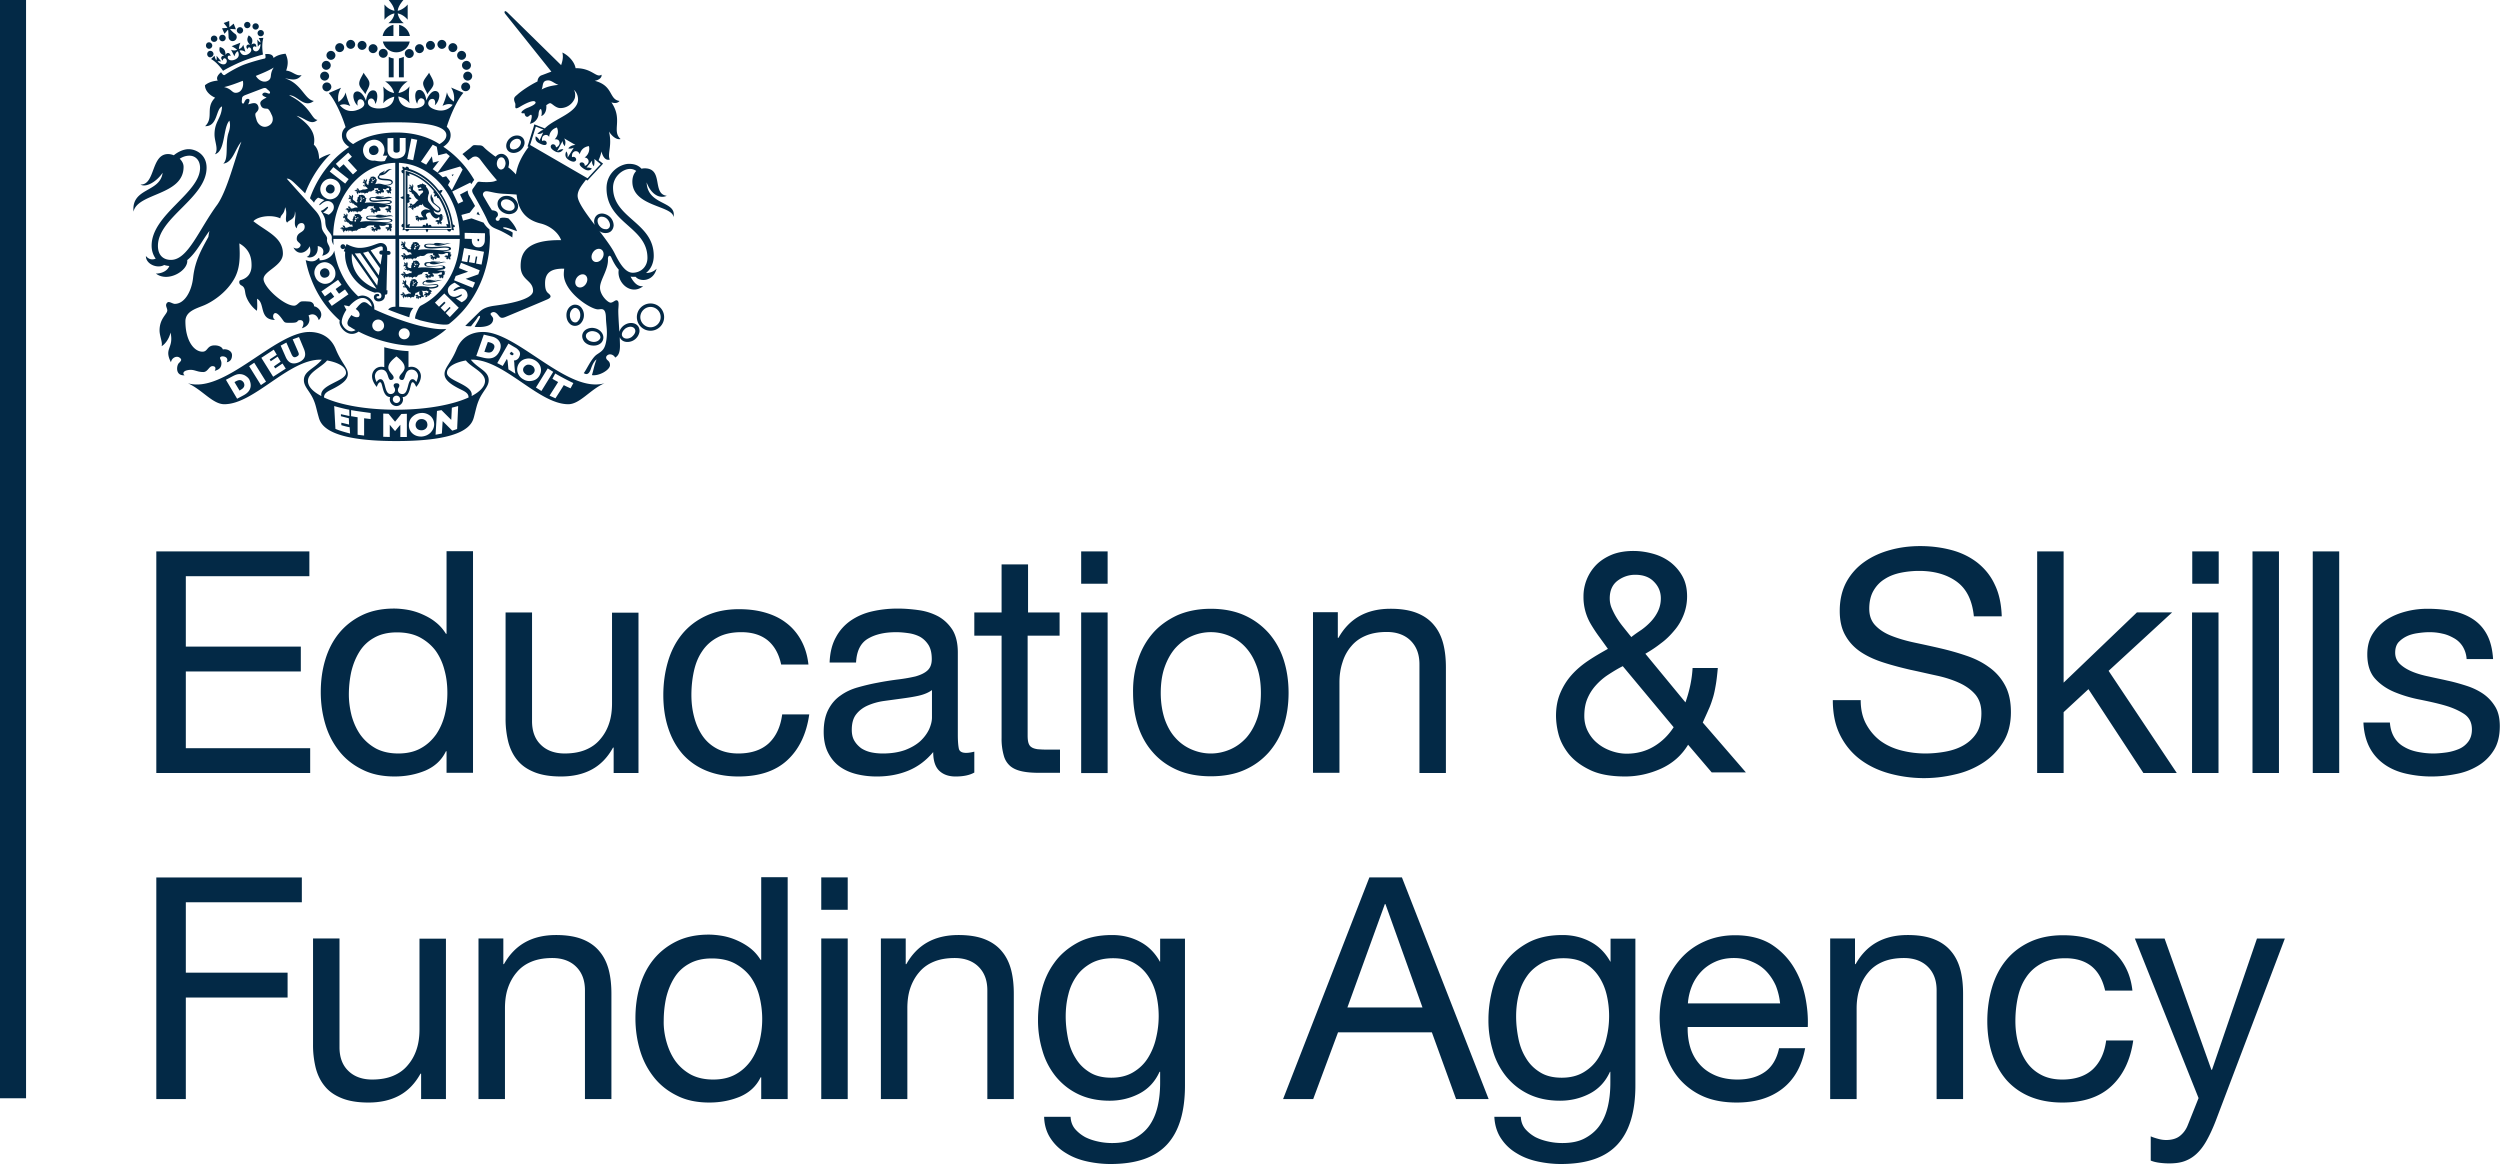
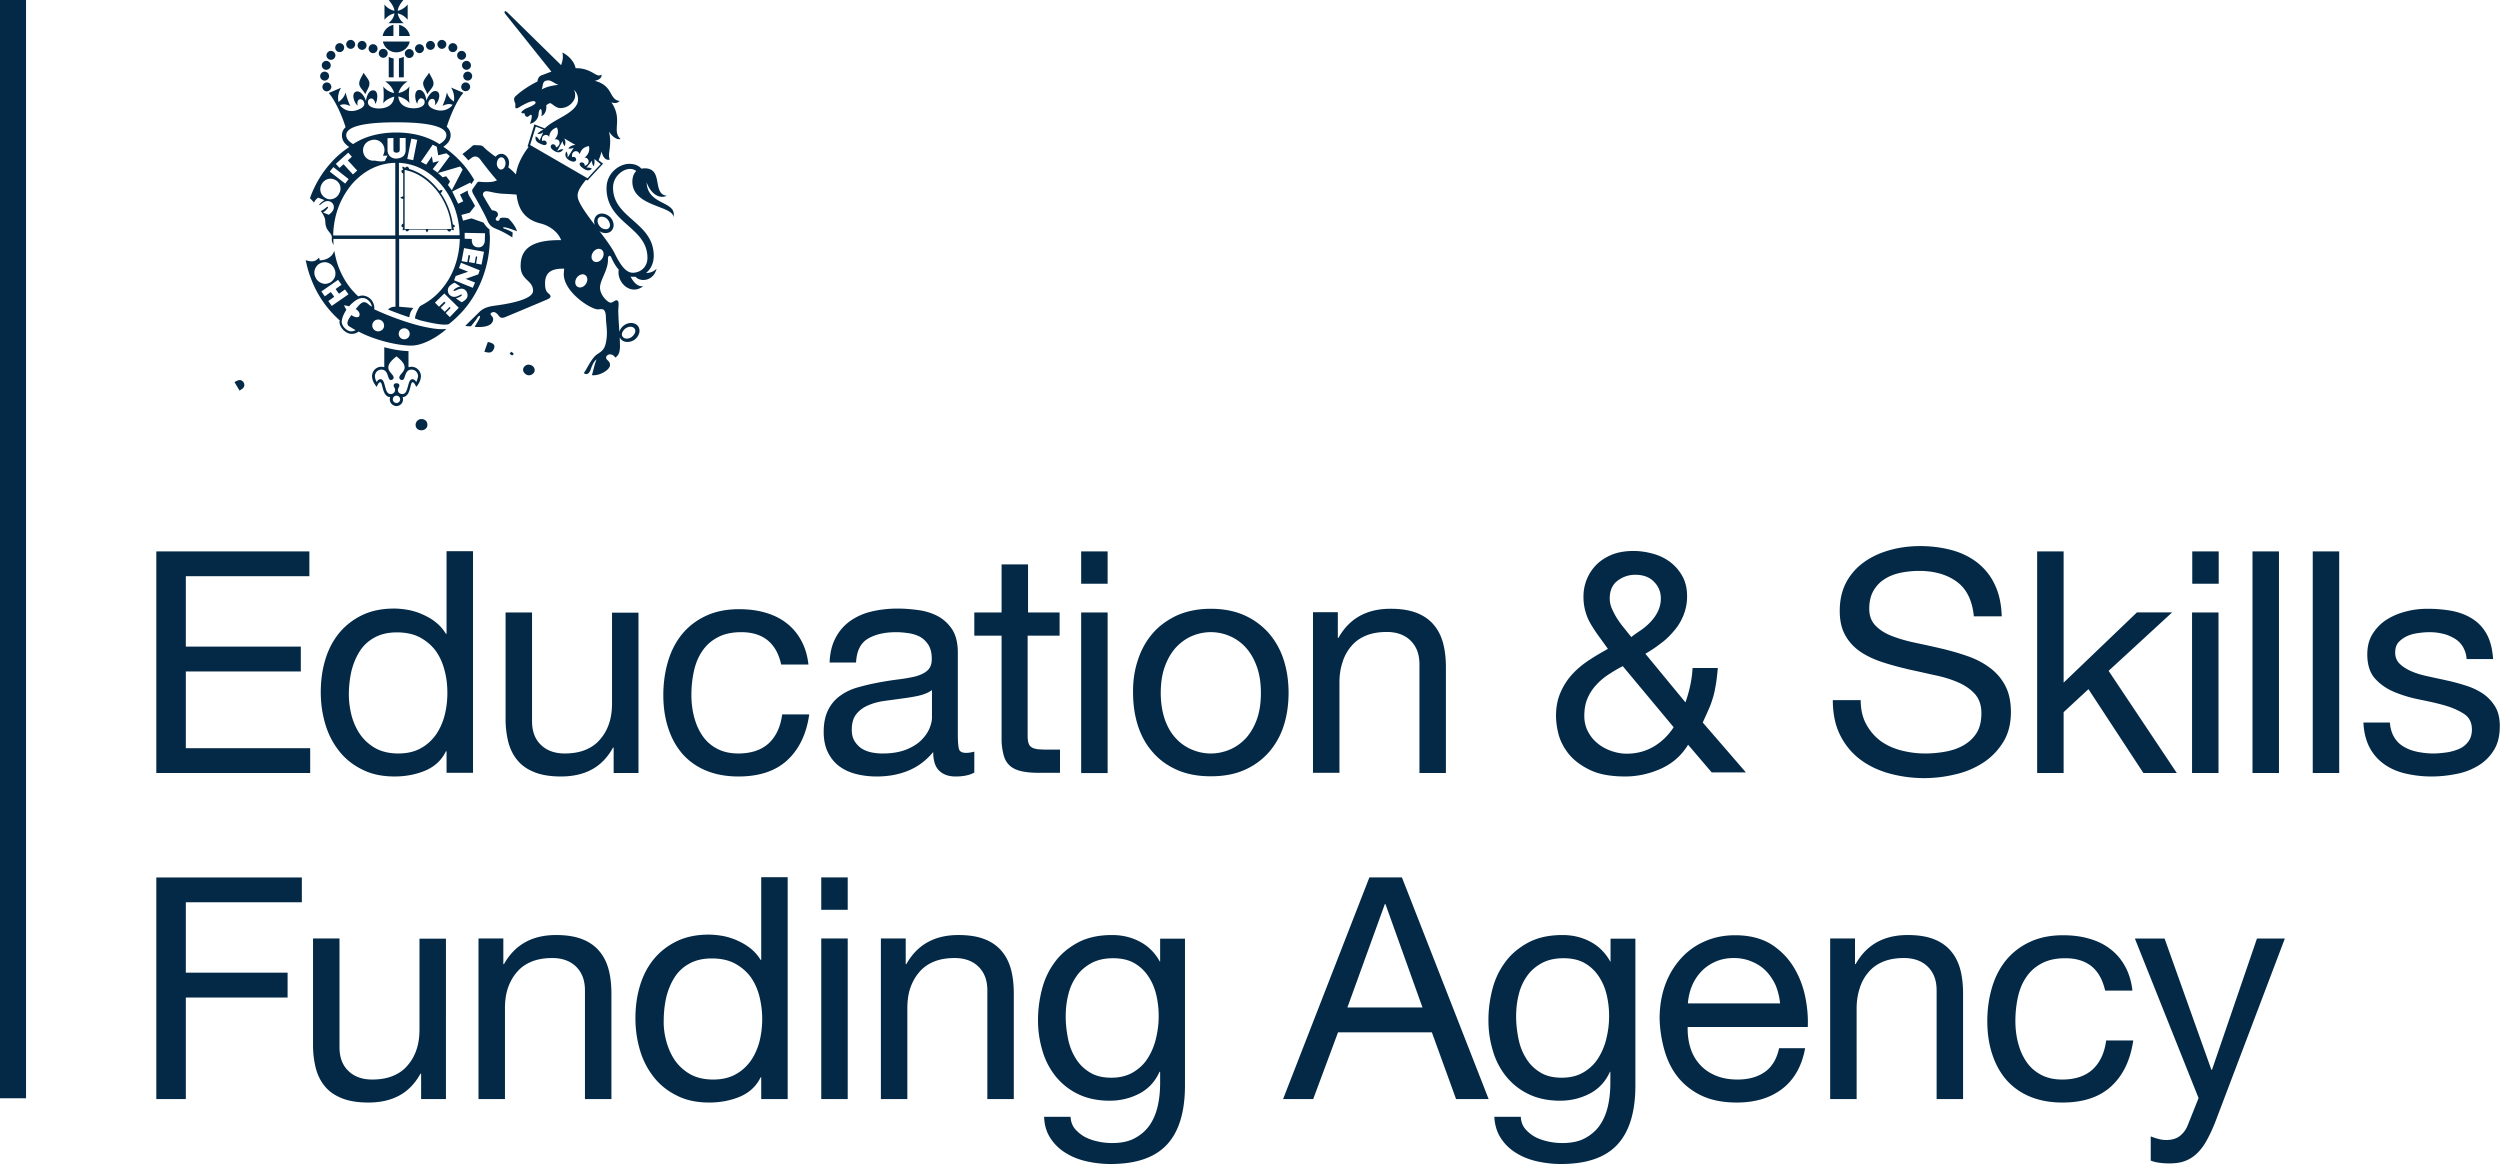
<svg xmlns="http://www.w3.org/2000/svg" xml:space="preserve" x="0" y="0" version="1.1" viewBox="0 0 122.83 57.19">
  <path d="M0 0h1.28v53.96H0zm15.2 27.09v1.22H9.13v3.46h5.65v1.22H9.13v3.77h6.11v1.22H7.68V27.09zm6.74 10.89v-1.07h-.03c-.21.44-.55.75-1.01.95-.46.19-.96.29-1.51.29-.61 0-1.14-.11-1.59-.34-.45-.22-.83-.52-1.13-.9-.3-.38-.53-.81-.68-1.31-.15-.5-.23-1.03-.23-1.59s.07-1.09.22-1.59.37-.93.67-1.3c.3-.37.68-.67 1.13-.89.45-.22.98-.33 1.58-.33.2 0 .42.02.66.06.23.04.47.11.7.21.23.1.46.22.66.38.21.16.38.35.53.59h.03v-4.06h1.3v10.89h-1.3zm-4.66-2.8c.1.35.24.66.44.94.2.27.45.49.76.66.31.16.67.24 1.09.24.44 0 .81-.09 1.11-.26.31-.17.55-.4.75-.68.19-.28.33-.6.42-.95.09-.36.13-.72.13-1.08 0-.39-.04-.76-.14-1.12-.09-.36-.24-.68-.43-.95-.2-.27-.46-.49-.77-.66-.32-.17-.7-.25-1.14-.25-.44 0-.81.09-1.11.26-.31.17-.55.4-.73.69-.18.29-.31.61-.4.98-.08.37-.12.74-.12 1.13 0 .34.05.7.14 1.05m12.87 2.8v-1.25h-.03c-.27.49-.62.85-1.05 1.08-.43.23-.93.34-1.51.34-.52 0-.95-.07-1.3-.21-.35-.14-.63-.33-.84-.59-.21-.25-.36-.56-.45-.91a4.71 4.71 0 0 1-.13-1.17v-5.18h1.3v5.34c0 .49.14.88.43 1.16.28.28.68.43 1.17.43.4 0 .74-.06 1.03-.18s.53-.29.72-.52c.19-.22.34-.48.44-.79.1-.3.14-.63.14-.98V30.1h1.3v7.88h-1.22zm7.58-6.51c-.33-.27-.76-.41-1.31-.41-.47 0-.86.09-1.17.26-.32.17-.57.4-.76.69-.19.28-.32.61-.4.98-.08.37-.12.76-.12 1.15 0 .37.04.72.13 1.07.09.35.22.65.4.92.18.27.42.49.72.65.3.16.65.24 1.05.24.64 0 1.14-.17 1.5-.5.36-.34.58-.81.66-1.42h1.33c-.14.98-.51 1.73-1.09 2.26-.58.53-1.38.79-2.39.79-.6 0-1.13-.1-1.59-.29-.46-.19-.85-.47-1.16-.82-.31-.36-.54-.78-.7-1.27-.16-.49-.24-1.03-.24-1.62 0-.59.08-1.14.23-1.65.15-.51.38-.96.69-1.34.31-.38.7-.68 1.17-.9.47-.22 1.01-.33 1.63-.33.45 0 .87.05 1.26.16s.74.27 1.04.5c.3.22.55.51.74.85.19.34.32.74.37 1.21h-1.34c-.11-.52-.33-.91-.65-1.18m10.15 6.48c-.22.13-.53.2-.93.2-.33 0-.6-.09-.8-.28-.2-.19-.3-.5-.3-.92-.36.43-.77.73-1.24.92-.47.19-.98.28-1.53.28-.36 0-.69-.04-1.01-.12s-.6-.21-.83-.38c-.23-.17-.42-.4-.56-.68-.14-.28-.21-.62-.21-1.01 0-.45.08-.81.23-1.1.15-.29.35-.52.6-.69.25-.18.53-.31.85-.4.32-.09.65-.17.98-.23.36-.07.69-.12 1.01-.16.32-.04.6-.09.85-.15.24-.07.44-.16.58-.29.14-.13.21-.31.21-.56 0-.28-.05-.51-.16-.69-.11-.17-.24-.3-.41-.4-.17-.09-.36-.15-.56-.18-.21-.03-.41-.05-.62-.05-.55 0-1.01.1-1.37.31-.37.21-.57.6-.6 1.18h-1.3c.02-.49.12-.9.31-1.24.18-.34.43-.61.73-.82.31-.21.65-.36 1.04-.45.39-.09.81-.14 1.26-.14.36 0 .71.03 1.06.08.35.05.67.16.95.31.28.16.51.38.69.66.17.28.26.65.26 1.11v4.05c0 .3.02.53.05.67.03.14.15.21.36.21.11 0 .24-.02.4-.06v1.02zm-2.1-4.04c-.16.12-.38.21-.64.27-.26.06-.54.1-.83.14l-.88.12c-.29.04-.56.12-.79.22s-.42.24-.57.43c-.15.19-.22.44-.22.77 0 .21.04.39.13.54.09.15.2.26.33.36.14.09.3.16.48.2.18.04.38.06.58.06.43 0 .79-.06 1.1-.17.31-.12.55-.26.75-.44.19-.18.33-.37.43-.58.09-.21.14-.4.14-.58v-1.34zm6.28-3.82v1.14h-1.57v4.9c0 .15.01.27.04.37.03.09.07.16.15.21.07.05.17.08.3.1.13.01.29.02.5.02h.6v1.14h-.99c-.34 0-.62-.02-.86-.07s-.43-.13-.58-.25a1.02 1.02 0 0 1-.33-.52 3 3 0 0 1-.11-.88v-5.02h-1.34v-1.14h1.34v-2.36h1.3v2.36h1.55zm1.06-3h1.3v1.59h-1.3v-1.59zm1.3 10.89h-1.3v-7.89h1.3v7.89zm1.49-5.56c.16-.5.41-.94.73-1.31.32-.37.73-.66 1.2-.88.48-.21 1.03-.32 1.65-.32.63 0 1.18.11 1.65.32.47.21.87.51 1.2.88.32.37.57.81.73 1.31.16.5.24 1.04.24 1.62 0 .58-.08 1.12-.24 1.62-.16.5-.41.93-.73 1.3-.33.37-.72.66-1.2.87-.47.21-1.03.31-1.65.31-.62 0-1.17-.1-1.65-.31s-.88-.5-1.2-.87c-.33-.37-.57-.81-.73-1.3-.16-.5-.24-1.04-.24-1.62-.01-.58.07-1.12.24-1.62m1.31 2.9c.13.37.3.68.53.93.22.25.49.44.79.57.3.13.62.2.95.2.33 0 .65-.07.95-.2.3-.13.56-.32.79-.57.22-.25.4-.56.53-.93s.19-.8.19-1.27c0-.48-.06-.9-.19-1.27s-.3-.68-.53-.94a2.25 2.25 0 0 0-.79-.58 2.345 2.345 0 0 0-1.9 0c-.3.13-.56.33-.79.58-.22.25-.4.57-.53.94s-.19.8-.19 1.27.07.9.19 1.27m8.51-5.23v1.25h.03c.54-.96 1.39-1.43 2.56-1.43.52 0 .95.07 1.3.21.35.14.63.34.84.6.21.25.36.56.45.91.09.35.13.74.13 1.17v5.18h-1.3v-5.34c0-.49-.14-.87-.43-1.16-.28-.28-.68-.43-1.17-.43-.4 0-.74.06-1.03.18-.29.12-.53.29-.72.52-.19.22-.34.49-.43.79-.1.3-.15.63-.15.98v4.45h-1.3v-7.89h1.22zm15.87 7.68c-.56.25-1.15.38-1.75.38-.73 0-1.32-.11-1.77-.34-.45-.22-.79-.49-1.04-.81-.24-.32-.4-.64-.48-.98a3.65 3.65 0 0 1-.11-.84c0-.43.07-.8.21-1.13.14-.33.32-.62.55-.88.23-.26.5-.49.81-.7.31-.21.64-.4.98-.59-.15-.21-.3-.42-.44-.61s-.27-.39-.39-.59a2.594 2.594 0 0 1-.37-1.36 2.215 2.215 0 0 1 .63-1.57c.21-.21.46-.37.77-.5.3-.12.66-.18 1.05-.18.34 0 .66.05.98.14.32.09.6.23.85.42.24.19.44.42.59.7.15.28.22.6.22.97 0 .33-.06.63-.17.91-.11.28-.26.54-.46.77-.19.23-.41.45-.66.63-.24.19-.5.36-.76.51l1.97 2.39c.2-.57.32-1.13.35-1.69h1.24c-.03.33-.06.6-.1.83-.04.23-.08.44-.14.63-.06.19-.12.38-.21.57-.08.19-.18.4-.29.65l2.12 2.45H84.1l-1.16-1.36c-.33.54-.77.92-1.34 1.18M79 33.16c-.23.15-.43.33-.6.52-.17.19-.31.41-.41.65-.1.24-.15.52-.15.85 0 .27.06.53.18.76.12.23.27.42.47.58.19.16.41.28.66.37.25.09.51.14.77.14.5 0 .94-.12 1.33-.35.39-.23.72-.55.98-.95l-2.5-3c-.26.13-.5.28-.73.43m1.64-2.21c.17-.12.33-.26.47-.41.14-.15.26-.32.35-.51.09-.19.14-.4.14-.63 0-.32-.11-.59-.34-.82-.22-.23-.53-.34-.92-.34-.3 0-.59.09-.85.28-.26.19-.4.48-.4.88 0 .16.03.33.1.49.07.16.15.32.25.48.1.16.21.31.34.47.12.15.24.3.37.46.15-.12.31-.23.49-.35m15.5-2.37c-.48-.35-1.1-.53-1.85-.53-.3 0-.6.03-.9.09-.29.06-.56.16-.79.31-.23.14-.41.33-.55.57-.14.24-.21.54-.21.89 0 .34.1.61.3.82.2.21.46.38.79.51s.7.24 1.12.33c.42.09.84.18 1.27.28.43.1.86.22 1.27.36.42.14.79.32 1.12.56.33.23.6.53.79.88.2.36.3.8.3 1.34 0 .58-.13 1.08-.39 1.49-.26.41-.59.75-1 1.01a4.2 4.2 0 0 1-1.36.56 6.471 6.471 0 0 1-3.23-.05c-.54-.15-1.02-.38-1.43-.69-.41-.31-.74-.71-.98-1.19s-.36-1.05-.36-1.72h1.37c0 .46.09.85.27 1.18.18.33.41.6.7.82.29.21.63.37 1.02.47.39.1.78.15 1.19.15.32 0 .65-.03.98-.09.33-.06.63-.16.89-.31s.48-.35.64-.6c.16-.25.24-.58.24-.98 0-.38-.1-.68-.3-.92-.2-.23-.46-.42-.79-.57-.33-.15-.7-.27-1.12-.36-.42-.09-.84-.19-1.27-.28-.43-.1-.86-.21-1.27-.34-.42-.13-.79-.29-1.12-.5-.33-.21-.6-.48-.79-.81-.2-.33-.3-.74-.3-1.24 0-.55.11-1.02.33-1.43.22-.4.52-.73.89-.99s.79-.45 1.27-.58c.47-.13.96-.19 1.46-.19.56 0 1.08.07 1.56.2s.9.34 1.26.62c.36.29.65.64.85 1.08.21.43.32.95.34 1.55h-1.37c-.08-.79-.36-1.35-.84-1.7m5.25-1.49v6.45l3.6-3.45h1.73l-3.12 2.87 3.35 5.02h-1.64l-2.7-4.12-1.22 1.13v2.99h-1.3V27.09zm6.32 0h1.3v1.59h-1.3v-1.59zM109 37.98h-1.3v-7.89h1.3v7.89zm1.67-10.89h1.3v10.89h-1.3zm2.96 0h1.3v10.89h-1.3zm4 9.13c.12.2.28.36.48.47.2.12.42.2.67.25.25.05.51.08.77.08.2 0 .42-.02.64-.05.22-.03.43-.09.62-.17.19-.08.34-.2.46-.36.12-.16.18-.36.18-.6 0-.34-.13-.59-.38-.76-.26-.17-.57-.31-.95-.42-.38-.11-.8-.2-1.24-.29a6.42 6.42 0 0 1-1.24-.37c-.38-.16-.7-.38-.95-.66s-.38-.68-.38-1.19c0-.4.09-.74.27-1.02.18-.28.41-.52.69-.69.28-.18.6-.31.95-.4.35-.09.7-.13 1.04-.13.45 0 .86.04 1.24.11.38.08.71.21 1 .4.29.19.52.44.69.76.17.32.27.72.3 1.2h-1.3a1.34 1.34 0 0 0-.2-.63c-.11-.17-.25-.3-.43-.4s-.36-.18-.57-.22c-.21-.05-.42-.07-.63-.07-.19 0-.39.02-.59.05-.2.03-.38.08-.54.16-.16.08-.29.18-.4.3-.1.13-.15.29-.15.5 0 .22.08.41.24.56.16.15.36.27.6.37.24.1.52.18.82.24.3.07.61.13.91.2.33.07.64.16.95.26.31.1.59.24.82.4.24.17.43.38.58.63.15.25.22.57.22.95 0 .48-.1.88-.3 1.19-.2.32-.46.57-.78.76-.32.19-.68.33-1.08.4-.4.08-.8.12-1.2.12-.44 0-.85-.05-1.25-.14-.4-.09-.75-.24-1.05-.45s-.55-.48-.73-.82c-.18-.34-.29-.76-.31-1.24h1.3c.02.28.09.52.21.72m-102.8 6.89v1.22h-5.7v3.46h5v1.22h-5V54H7.68V43.11zM20.69 54v-1.25h-.03c-.27.49-.62.85-1.05 1.08-.43.23-.93.34-1.51.34-.52 0-.95-.07-1.3-.21-.35-.14-.63-.33-.84-.59-.21-.25-.36-.56-.45-.91a4.71 4.71 0 0 1-.13-1.17v-5.18h1.3v5.34c0 .49.14.88.43 1.16.28.28.68.43 1.17.43.4 0 .74-.06 1.03-.18s.53-.29.72-.52c.19-.22.34-.48.44-.79.1-.3.14-.63.14-.98v-4.45h1.3V54h-1.22zm4.04-7.88v1.25h.03c.54-.96 1.39-1.43 2.56-1.43.52 0 .95.07 1.3.21.35.14.63.34.84.6.21.25.36.56.45.91.09.35.13.74.13 1.17V54h-1.3v-5.34c0-.49-.14-.87-.43-1.16-.28-.28-.68-.43-1.17-.43-.4 0-.74.06-1.03.18-.29.12-.53.29-.72.52-.19.22-.34.49-.44.79-.1.3-.14.63-.14.98V54h-1.3v-7.89h1.22zM37.4 54v-1.07h-.03c-.21.44-.55.75-1.01.95-.46.19-.96.29-1.51.29-.61 0-1.14-.11-1.59-.34-.45-.22-.83-.52-1.13-.9-.3-.38-.53-.81-.68-1.31-.15-.5-.23-1.03-.23-1.59s.07-1.09.22-1.59.37-.93.67-1.3c.3-.37.68-.67 1.13-.89.45-.22.98-.33 1.58-.33.2 0 .42.02.66.06.23.04.47.11.7.21.23.1.45.22.66.38.21.16.38.35.53.59h.03V43.1h1.3V54h-1.3zm-4.65-2.8c.1.35.24.66.44.94.2.27.45.49.76.66.31.16.67.24 1.09.24.44 0 .81-.09 1.11-.26.31-.17.55-.4.75-.68.19-.28.33-.6.42-.95a4.582 4.582 0 0 0-.01-2.2c-.09-.36-.24-.68-.43-.95-.2-.27-.46-.49-.77-.66-.32-.17-.7-.25-1.14-.25-.44 0-.81.09-1.11.26-.31.17-.55.4-.73.69-.18.29-.31.61-.4.98-.08.37-.12.74-.12 1.13-.01.34.04.7.14 1.05m7.6-8.09h1.3v1.59h-1.3v-1.59zM41.65 54h-1.3v-7.89h1.3V54zm2.85-7.88v1.25h.03c.54-.96 1.39-1.43 2.56-1.43.52 0 .95.07 1.3.21.35.14.63.34.84.6.21.25.36.56.45.91.09.35.13.74.13 1.17V54h-1.3v-5.34c0-.49-.14-.87-.43-1.16-.28-.28-.68-.43-1.17-.43-.4 0-.74.06-1.03.18-.29.12-.53.29-.72.52-.19.22-.34.49-.44.79-.1.3-.14.63-.14.98V54h-1.3v-7.89h1.22zm12.84 10.11c-.59.64-1.51.96-2.78.96-.37 0-.74-.04-1.12-.12-.38-.08-.73-.21-1.04-.4-.31-.18-.57-.42-.77-.72-.2-.29-.32-.66-.33-1.08h1.3c.01.23.08.43.22.6.14.16.3.29.5.4.2.1.41.17.65.22.23.05.46.07.67.07.43 0 .79-.07 1.08-.22.29-.15.54-.35.73-.61.19-.26.33-.57.42-.94.09-.37.13-.77.13-1.21v-.52h-.03c-.22.49-.56.85-1.01 1.08-.45.23-.93.34-1.44.34-.59 0-1.1-.11-1.54-.32-.44-.21-.8-.5-1.1-.86-.29-.36-.52-.78-.66-1.27A5.1 5.1 0 0 1 51 50.1c0-.47.06-.95.18-1.44s.32-.94.61-1.34c.28-.4.66-.73 1.13-.99.47-.26 1.04-.39 1.72-.39.5 0 .96.11 1.37.33.42.22.74.55.98.98H57v-1.13h1.22v7.21c0 1.29-.29 2.26-.88 2.9m-1.66-3.55c.3-.18.54-.41.72-.7.18-.29.32-.62.4-.98a4.592 4.592 0 0 0 .01-2.12c-.08-.34-.21-.64-.39-.91-.18-.27-.41-.49-.69-.65-.28-.16-.63-.24-1.04-.24-.42 0-.77.08-1.07.24-.29.16-.54.37-.72.63-.19.27-.33.57-.41.91-.09.35-.13.71-.13 1.08 0 .36.04.71.11 1.07.07.36.19.68.37.97.17.29.4.52.69.7.28.18.64.27 1.07.27.42 0 .78-.09 1.08-.27m13.2-9.57L73.14 54h-1.6l-1.19-3.28h-4.61L64.52 54h-1.48l4.24-10.89h1.6zm1.01 6.39-1.82-5.08h-.03L66.2 49.5h3.69zm9.58 6.73c-.59.64-1.51.96-2.78.96-.37 0-.74-.04-1.12-.12-.38-.08-.73-.21-1.04-.4-.31-.18-.57-.42-.77-.72-.2-.29-.32-.66-.34-1.08h1.3c.01.23.08.43.22.6.14.16.3.29.5.4.2.1.41.17.65.22.23.05.46.07.67.07.43 0 .79-.07 1.08-.22.29-.15.54-.35.73-.61.19-.26.33-.57.42-.94.09-.37.13-.77.13-1.21v-.52h-.02c-.22.49-.56.85-1.01 1.08-.45.23-.93.34-1.44.34-.59 0-1.1-.11-1.54-.32-.44-.21-.8-.5-1.1-.86-.29-.36-.52-.78-.66-1.27a5.1 5.1 0 0 1-.22-1.53c0-.47.06-.95.18-1.44s.32-.94.61-1.34c.28-.4.66-.73 1.13-.99.47-.26 1.04-.39 1.72-.39.5 0 .96.11 1.37.33.42.22.74.55.98.98h.01v-1.13h1.22v7.21c0 1.29-.29 2.26-.88 2.9m-1.66-3.55c.3-.18.54-.41.72-.7.18-.29.32-.62.4-.98a4.592 4.592 0 0 0 .01-2.12c-.08-.34-.21-.64-.39-.91-.18-.27-.41-.49-.69-.65-.28-.16-.63-.24-1.04-.24-.42 0-.77.08-1.07.24-.29.16-.54.37-.72.63-.19.27-.33.57-.41.91-.09.35-.13.71-.13 1.08 0 .36.04.71.11 1.07.07.36.19.68.37.97.17.29.4.52.69.7.28.18.64.27 1.07.27.42 0 .78-.09 1.08-.27m9.75.82c-.59.45-1.33.67-2.23.67-.63 0-1.18-.1-1.64-.3-.46-.2-.85-.49-1.17-.85-.32-.37-.55-.8-.71-1.31a6.2 6.2 0 0 1-.27-1.66c0-.6.09-1.15.27-1.65.18-.5.44-.93.77-1.3s.72-.65 1.18-.85c.45-.2.95-.3 1.49-.3.7 0 1.28.15 1.75.43.46.29.83.66 1.11 1.11.28.45.47.94.58 1.46.11.53.15 1.03.13 1.51h-5.9c-.01.34.03.67.12.98.09.31.24.59.44.82.2.24.46.43.78.57.32.14.69.21 1.11.21.55 0 1-.13 1.35-.38.35-.25.58-.64.69-1.16h1.28c-.16.88-.54 1.55-1.13 2m-.31-5.07c-.12-.27-.28-.51-.47-.71s-.43-.36-.7-.47c-.27-.12-.57-.18-.89-.18-.34 0-.64.06-.91.18s-.5.28-.69.48c-.19.2-.35.44-.46.71-.11.27-.18.56-.2.86h4.53c-.03-.3-.1-.59-.21-.87m3.89-2.31v1.25h.03c.54-.96 1.39-1.43 2.56-1.43.52 0 .95.07 1.3.21.35.14.63.34.84.6.21.25.36.56.45.91.09.35.13.74.13 1.17V54h-1.3v-5.34c0-.49-.14-.87-.43-1.16-.28-.28-.68-.43-1.17-.43-.4 0-.74.06-1.03.18-.29.12-.53.29-.72.52-.19.22-.34.49-.43.79-.1.3-.15.63-.15.98V54h-1.3v-7.89h1.22zm11.64 1.37c-.33-.27-.76-.41-1.31-.41-.47 0-.86.09-1.17.26-.32.17-.57.4-.76.69-.19.28-.32.61-.4.98-.08.37-.12.76-.12 1.15 0 .37.04.72.13 1.07.09.35.22.65.4.92.18.27.42.49.72.65.29.16.65.24 1.05.24.64 0 1.14-.17 1.5-.5.36-.34.58-.81.66-1.42h1.33c-.14.98-.51 1.73-1.09 2.26-.58.53-1.38.79-2.39.79-.6 0-1.13-.1-1.59-.29-.46-.19-.85-.47-1.16-.82-.31-.36-.54-.78-.7-1.27-.16-.49-.24-1.03-.24-1.62 0-.59.08-1.14.23-1.65.15-.51.38-.96.69-1.34.31-.38.7-.68 1.17-.9.47-.22 1.01-.33 1.63-.33.45 0 .87.05 1.26.16s.74.27 1.04.5c.3.22.55.51.74.85.19.34.32.74.37 1.21h-1.34c-.12-.52-.33-.91-.65-1.18m6.09 7.56c-.15.39-.3.71-.45.98-.15.27-.31.48-.49.65-.18.17-.38.29-.6.37-.22.08-.47.11-.76.11-.15 0-.3-.01-.46-.03-.15-.02-.3-.05-.44-.11v-1.19c.11.05.24.09.39.13.15.04.27.05.37.05.26 0 .49-.06.66-.19s.31-.31.4-.54l.53-1.33-3.13-7.84h1.46l2.3 6.45h.03l2.21-6.45h1.37l-3.39 8.94zM22.25 11.03c-.08-.55-.28-1.09-.6-1.54.04-.03.08-.08.09-.15a.204.204 0 0 0-.16.04.55.55 0 0 0-.07-.09c-.39-.49-.88-.83-1.41-.99-.01-.08-.08-.12-.13-.11-.03.01-.05.03-.05.06-.01 0-.02-.01-.03-.01a.166.166 0 0 0-.12-.05c0 .06.01.11.04.14v.01c-.04 0-.06.02-.08.04-.02.04 0 .12.08.14v1.13c-.04 0-.09.02-.14.06.04.04.09.06.14.06v1.22c-.07.02-.1.09-.08.13.01.03.04.05.08.05v.03c-.02.03-.03.07-.03.11.04 0 .08-.01.11-.03h.03c0 .04.02.07.05.08.04.02.11-.01.13-.08h.82c0 .05.02.1.06.14.04-.05.06-.1.06-.14h.93c.02.08.1.11.14.09.03-.01.05-.04.05-.09h.02c.03.02.07.03.12.03 0-.04-.01-.08-.03-.11v-.03c.04 0 .07-.02.08-.05.01 0-.02-.08-.1-.09m-.8-1.68c.43.54.69 1.21.74 1.9h-2.31v-2.9c.59.11 1.14.47 1.57 1" fill="#032946" />
-   <path d="M22.14 11.16c-.07-.65-.32-1.28-.72-1.78-.2-.24-.42-.45-.67-.62-.24-.16-.5-.28-.77-.35l-.05-.01v2.8h2.21v-.04zm-.82-1.77c-.02.02-.02.05-.02.07.01.03.04.06.09.06-.04.03-.06.07-.07.13.06.01.11-.01.15-.03-.01.06.01.09.03.11.02.01.04.01.06.01.24.39.4.83.47 1.29-.03-.02-.06-.02-.1-.02 0 .05.02.09.04.12h-.77c0-.04-.03-.07-.05-.08-.03-.01-.07-.01-.11.04 0-.05-.02-.1-.06-.14-.04.04-.06.09-.06.14-.04-.04-.07-.05-.11-.04-.03.01-.05.04-.05.08h-.66c.02-.03.03-.07.04-.12-.05 0-.09.02-.12.04V9.97c.04 0 .08-.02.1-.05.01-.03.01-.07-.04-.11.04 0 .09-.02.14-.06a.197.197 0 0 0-.14-.06c.04-.04.05-.08.04-.11-.01-.03-.05-.05-.1-.05v-.92a.3.3 0 0 0 .1.04c0-.05-.01-.09-.02-.12.45.14.88.44 1.22.86" fill="#032946" />
-   <path d="M21.7 10.72c.04-.02.08-.05.09-.09-.05.02-.08-.01-.1-.01.03-.02.08 0 .04-.06s-.07-.06-.11-.02c-.04.04-.31-.01-.31-.21.02.03.05.06.08.07.13.08.25.03.26-.08.01-.11-.09-.16-.21-.26-.05-.04-.09-.08-.12-.11-.04-.08 0-.15-.1-.29-.01-.04-.01-.07-.03-.12-.05.09-.07.27.06.42.11.12.35.24.34.34 0 .03-.03.05-.07.05-.05 0-.11-.03-.16-.08l-.02-.02c-.1-.09-.19-.23-.25-.3-.11-.14-.06-.28-.04-.39.08-.11-.05-.33-.12-.38 0 0 .02-.05-.01-.11.01.03-.02.03-.04.03-.02-.04-.03-.05-.06-.05-.05-.01-.05-.04-.05-.05-.03.02-.04.05-.07.05-.04 0-.06 0-.07.01-.03.02-.04.03-.08.03s-.04.02-.04.06c0 .02 0 .05.03.06 0 0 .01 0 .01.01l.03.04.03-.04c.02-.02.08-.02.09.02.01.03.01.04-.03.04-.04.01-.06.01-.09.01s-.02.03-.02.05c0 .03.03.04.08.03.05-.01.15-.02.15.02 0 .12-.14.11-.17.25a.304.304 0 0 1-.08-.08.354.354 0 0 0-.1-.12.7.7 0 0 0-.1-.08c-.05-.03-.05-.05-.05-.1 0-.04.02-.08.02-.12 0 0-.01-.03-.01-.04-.01-.03-.04-.05-.06-.04.01.01.02.02.03.04l-.02.02a.03.03 0 0 0 0 .04v.03c0 .01 0 0-.01 0-.01-.03-.02-.07-.05-.07h-.02v-.01c0-.03-.03-.05-.07-.02.01 0 .02.01.03.01 0 .01-.01.03-.01.03 0 .03.02.04.05.04.01 0 .01 0 .01.01v.01c0 .01 0 .01-.01.01-.05-.02-.08 0-.08.02v.02c-.02.01-.02.04.01.06 0-.01 0-.03.01-.04h.01c0 .01.01.01.01.02 0 0 .01 0 .03-.01h.01c.01 0 .01.01.02.01v.01c-.04.04-.03.07.02.08-.02.04-.08.02-.08-.04-.05.07.03.13.09.1 0 .03 0 .08.01.08 0-.01 0-.02.01-.02s.01 0 .01.01c0 .02.01.04.03.04 0-.01 0-.02.01-.03l.03.06c.03.05.09.2.24.26-.07.04-.12.11-.17.16-.04.04-.1.08-.13.06-.02-.01-.02-.02-.04-.04 0-.01-.02-.01-.03-.01 0 0-.01 0-.02.01-.03-.01-.06 0-.07.02.01 0 .03-.01.05.01v.03c0 .02.01.04.09.03 0 0 .01 0 .01.01-.01.01-.02.02-.04.01-.03-.01-.05-.04-.07-.01l-.02.02h-.01c-.03.01-.06.06-.02.09 0-.01 0-.03.02-.05 0 .01.01.02.01.02.02.03.05.05.09-.02.01-.01.01 0 .01 0 0 .03-.04.08.01.09 0 0 .01 0 .02.01v.01c.01.04.06.05.08.04-.01-.01-.04-.02-.04-.05h.02c.03-.03 0-.06.01-.08 0-.01.01-.01.01 0 .01.01.03.05.07.03.02-.01.03-.03.03-.05.05-.02.09-.03.13-.02-.01-.02.02-.06.08-.08.05-.01.08 0 .09.02 0-.02.03-.06.05-.09-.01.21.27.2.34.33a.53.53 0 0 0-.23-.04c-.07.01-.19.08-.2.16-.01.06.05.18.12.22-.08.02-.11-.01-.18.01h-.01c-.06.01-.07-.11-.15-.08 0 0-.02.01-.02.02-.03 0-.07.03-.06.07.01-.01.02-.02.05-.03v.02c0 .01 0 .02.03.02.02 0 .02-.01.03-.01 0 0 .01 0 .01.01 0 .03-.09-.02-.08.06l.01.02c0 .02.02.05.06.03-.01-.01-.02-.02-.02-.03h.02s.01 0 .01-.01c0 0 .01 0 .01.01 0 0-.01.01-.01.02 0 0 0 .02.01.03 0 .03.04.06.08.03-.01 0-.04-.01-.04-.02.01 0 .02-.01.02-.01.01-.01.01-.02.01-.03 0-.01 0-.01.01-.01h.02c.01 0 .01 0 .01.01.01.02.03.03.06.03.01-.01.02-.01.03-.02.01.01.02.01.03.02-.01-.03.01-.05.08-.01l.05-.04s.06.03.09 0c.04-.04.02-.04.02-.07-.03-.06-.04-.06-.06-.12-.02-.1.12-.16.21-.15.02.07.11.24.26.29.1.03.14-.07.17-.06.01 0 .01.01.02.02-.01.05 0 .09-.01.12-.01.02-.06 0-.1 0-.02 0-.04.01-.04.02-.03.01-.06.03-.06.06.01-.01.03-.02.05-.03v.01c0 .04.05.05.08.03 0-.01.01 0 .01.01-.02.02-.07.06-.03.07 0 0 .01.01.02.01 0 .03.02.05.04.05-.01-.01-.01-.02 0-.05h.02c.03 0 .01-.05.04-.07 0 0 .01 0 0 0-.01.03-.01.07.01.07h.02c.01.02.04.04.07.02-.01 0-.03-.01-.03-.02.01-.01.02-.02.02-.03.02-.06-.04-.06-.04-.09s.06-.01.06-.07v-.01c.03-.02.06-.04.06-.06-.04.01-.07-.01-.08-.01m-2.62 1.61h-.06v-.05c.01-.19-.11-.34-.32-.34-.18 0-.54.24-1.04.24-.21 0-.47-.1-.63-.19l-.06.15v-.02c0-.07-.06-.12-.12-.12-.07 0-.12.06-.12.12s.06.12.12.12c.04 0 .07-.02.1-.05l-.06.15c.02.01.04.02.07.03-.07.76.47 1.72 1.46 2.01.15-.04.32-.01.32.15 0 .1-.05.14-.14.14-.06 0-.1-.03-.1-.07 0-.07.12-.03.13-.07.01-.06-.02-.09-.09-.09s-.17.04-.17.16c0 .13.11.21.23.21.11 0 .34-.06.31-.33.05 0 .11-.01.12-.06l.01-.15-.05-.01.04-1.74h.04c.06.01.12-.02.12-.09 0-.07-.05-.1-.11-.1m-1.79.13 1.21 1.73c-.65-.23-1.29-.83-1.21-1.73m1.24 1.57-1.1-1.58h.1c.06 0 .11-.01.17-.01l.88 1.27c-.02.12-.03.23-.05.32m-.69-1.61c.09-.02.17-.04.25-.07l.58.83c-.02.12-.04.24-.06.35l-.77-1.11zm.96-.11h-.04c-.05 0-.12.02-.12.09-.01.07.04.11.11.11h.03l-.08.49-.49-.7c.23-.09.42-.19.51-.19.08 0 .1.03.08.2m.14-3.19c.24 0 .36-.08.36-.16 0-.27-.67-.1-.67-.27 0-.03.02-.05.05-.07.34-.02.35-.27.59-.31-.29-.04-.33.19-.46.2.07-.03.09-.11.09-.14-.06.08-.19.09-.26.18-.01.01-.02.03-.01.05-.04.03-.07.06-.07.1 0 .26.68.08.68.27 0 .06-.12.11-.3.11-.14 0-.24-.1-.5-.03 0-.04.09-.13.05-.17.03-.01.04-.03.04-.05-.02-.01-.03-.02-.05-.02.01-.01 0-.02-.01-.04 0 0-.01-.03-.01-.04-.01-.01-.03-.02-.06-.04-.03-.01-.05-.01-.06-.02-.01 0-.04.01-.04.01-.01 0-.03 0-.03.02a.076.076 0 0 0-.05-.02c-.01.02-.01.04-.01.07-.03 0-.05.06-.07.06.01.02.01.02.02.03-.02.04-.03.08-.05.08 0 .01.01.02.02.02-.02.05-.03.12-.04.16-.01-.02-.03-.03-.05-.04-.04-.05-.04-.07-.04-.11.01-.03.03-.06.03-.1 0 0 0-.02-.01-.03 0-.02-.03-.04-.05-.04.02.02.03.03.03.05l-.02.02c-.01.01-.01.02 0 .03v.01s0 .01-.01.02c0 .01 0 0 0 0 0-.03-.01-.06-.03-.06h-.02v-.01c0-.03-.02-.04-.06-.02.01 0 .02 0 .02.01-.01.01-.01.02-.01.03-.01.02.01.03.04.04.01 0 .01 0 .01.01v.01c0 .01 0 0-.01 0-.05-.02-.07 0-.07.02v.02c-.02.01-.03.03 0 .05 0-.01 0-.03.01-.03h.01c0 .01.01.01.01.01s.01 0 .03-.01h.01l.01.01V9c-.04.03-.04.06.01.07.01 0 .01.01.01.01-.01.05-.09.04-.08-.01-.05.06.02.11.08.08h.01c0 .01.01.02.02.02 0 0 0-.01.01-.01v.01c0 .02 0 .03.02.04 0-.01 0-.02.01-.02s.03.04.06.08c-.05.02-.14.04-.15.04-.01 0-.09-.01-.12.01-.04.02-.13.06-.16.02-.01-.01-.01-.03-.02-.05-.01-.02-.02-.02-.03-.03h-.02c-.02-.02-.05-.02-.06-.01.01 0 .02 0 .04.02-.01.01-.01.02-.01.02-.01.01 0 .03.06.05 0 0 .01.01 0 .01s-.02.01-.03 0c-.02-.02-.03-.04-.06-.03 0 0-.01 0-.02.01h-.01c-.03 0-.07.03-.05.06 0-.01.01-.02.03-.03 0 .01.01.02.01.02.01.03.02.05.08.01.01 0 .01 0 0 .01-.01.03-.06.05-.02.07l.01.01v.01c-.01.03.03.06.05.06a.076.076 0 0 1-.02-.05c.01 0 .01.01.02.01.03-.01.02-.05.03-.06h.01c0 .01.01.05.04.04.03 0 .05-.03.05-.05.01.01.02.02.02.04.01 0 .02-.01.03-.03.01.02.01.04-.01.06.01-.01.05-.02.06-.06 0 .01.01.01.01.02.01.01.04.01.07 0 0 0 .01 0 0 0v.04c0-.01.01-.02.01-.02.01 0 0 .03.02.06.01-.09.06-.05.11-.09.01-.01.01 0 0 0 0 .01-.01.02-.02.03.02 0 .07-.02.07-.05 0-.01.02-.02.04-.03.02.01.05-.01.06-.03 0 .01.01.04 0 .04.06 0 .12-.07.15-.07.13-.03-.08-.12.18-.1.02 0 .06-.01.07-.03-.02.04-.02.12.02.12.02 0 .05.01.07.03v.01c-.02 0-.05.01-.05.01-.06.04-.06-.09-.13-.07 0 0-.01.01-.02.01-.03 0-.06.03-.06.06.01-.01.02-.02.04-.02v.01c0 .01 0 .02.02.02.01 0 .02-.01.03-.01 0 0 .01 0 .01.01 0 .03-.08-.01-.07.05l.01.02c0 .02.01.04.05.03-.01-.01-.02-.01-.02-.02h.02s.01 0 .01-.01c0 0 .01 0 .01.01v.01s0 .02.01.02c0 .03.03.05.07.03-.01 0-.03-.01-.03-.02.01 0 .02-.01.02-.01s.01-.01.01-.02 0-.01.01-.01h.02c.01 0 .01 0 .01.01.01.01.03.03.05.02.04-.02.01-.05.04-.06h.03c.03.01.08.01.09-.01.01-.01.01-.08-.03-.1-.02-.01 0-.04-.02-.07.04.02.08.03.13.03.1 0 0-.02.05-.04.05-.03.1-.02.11-.01.01 0 .02.01.02.02-.01.05 0 .05-.01.07-.01.02-.05 0-.08 0-.02 0-.03.01-.03.01-.02.01-.05.03-.05.05.01-.01.02-.02.04-.02v.01c0 .03.04.04.06.02h.01c-.02.01-.05.05-.02.06 0 0 .01.01.02.01 0 .02.01.04.03.04-.01-.01-.01-.02 0-.04h.02c.02 0 .01-.04.03-.05-.01.02-.01.05.01.06h.02c.01.02.03.03.06.02-.01 0-.02-.01-.03-.02.01-.01.01-.02.01-.02.01-.05-.03-.05-.03-.07 0-.02.05-.01.05-.06 0-.01 0-.02-.02-.03.01 0 .03 0 .03-.02-.04 0-.02-.03-.03-.05v-.01c.01-.01.02-.02.02-.05-.01.02-.05.04-.06 0 0 0 0-.03-.04-.02-.04.01-.07-.03-.19-.04-.01 0-.01 0 0 0m-.62-.35c-.01.02-.03.03-.05.02-.02-.02 0-.02-.02-.05.02.01.06.03.07.03m.04.13c-.01 0-.01-.02-.02-.02s-.01.01 0 .02c-.02-.01-.03-.01-.04 0-.01.01-.01.02 0 .03v.03c0 .02-.02.04-.04.03-.02-.01-.02-.04-.01-.05.01-.01.01-.03.02-.03s.02 0 .03-.02c0-.02-.01-.02-.02-.03.01 0 .02-.01.01-.02s-.02.01-.03 0c0-.01.01-.01.01-.02.01-.01.01 0 .02 0l.07.03c.01 0 .01.01.01.02s0 .02-.01.03m.04-.05c-.02 0-.03-.03-.03-.05.01.01.06.02.08.03-.04.01-.03.02-.05.02m-.93 1.07a.436.436 0 0 0-.1-.08c-.04-.03-.04-.05-.04-.09 0-.04.02-.08.02-.11 0 0-.01-.02-.01-.03-.01-.03-.04-.04-.06-.04.01.01.02.02.02.04l-.02.02a.03.03 0 0 0 0 .04v.03c0 .01 0 0-.01 0-.01-.03-.02-.07-.04-.07h-.02v-.01c0-.03-.03-.05-.07-.02.01 0 .02 0 .03.01 0 .01-.01.03-.01.03 0 .03.02.04.05.04.01 0 .01 0 .01.01v.01c0 .01 0 .01 0 0-.05-.02-.07 0-.08.02v.02c-.02.01-.03.04.01.06 0-.01 0-.03.01-.03h.01c0 .01.01.01.01.01s.01 0 .03-.01h.01c.01 0 .01.01.02.01v.01c-.04.03-.03.07.01.07.01 0 .01.01.01.01-.01.06-.09.05-.08-.01-.05.07.03.13.09.09h.01c0 .01.01.02.02.02 0 0 0-.01.01-.01v.01c0 .02.01.04.03.04 0-.01 0-.02.01-.02s.04.05.09.08c.04.02.07.06.1.04 0 .04.04.09.03.09-.01 0-.13-.01-.16.01-.04.02-.15.06-.18.02-.01-.02-.01-.03-.02-.05-.01-.02-.02-.03-.03-.03h-.03c-.02-.02-.06-.02-.07-.01.01 0 .03 0 .04.03 0 .01-.01.02-.01.02-.01.01 0 .04.06.06 0 0 .01.01 0 .01s-.02.01-.04 0c-.03-.02-.03-.05-.06-.03 0 0-.01.01-.02.01h-.01c-.03 0-.07.03-.05.07 0-.01.01-.03.04-.03v.02c.01.03.02.06.09.01.01-.01.01 0 0 0-.02.03-.06.06-.03.08 0 0 .01.01.02.01v.01c-.01.04.04.07.06.07-.01-.01-.03-.03-.02-.06.01 0 .02.01.02.01.03-.01.02-.05.04-.07h.01c0 .02.01.05.05.05.04-.01.06-.04.05-.06.01.01.02.02.02.04.01 0 .02-.01.03-.03.01.02.01.04-.01.07.01 0 .05-.02.06-.07.01.01.01.02.01.02.01.01.04.01.08 0v.05c0-.01.01-.02.02-.02s0 .04.02.06c.01-.1.06-.06.13-.1.01 0 .01 0 0 0 0 .01-.01.03-.03.03.07.02.18-.09.19-.13.03 0 .05-.01.07-.01.2.02.06-.18.38-.12.02 0 .06-.02.08-.04-.02.04-.02.13.02.14.02 0 .06.02.08.03v.01c-.03 0-.05.01-.06.02-.07.05-.07-.1-.14-.07 0 0-.02.01-.02.02-.03 0-.07.03-.06.06.01-.01.03-.02.05-.03v.02c0 .01 0 .02.03.02.01 0 .02-.01.03-.01.01 0 .01 0 .01.01 0 .03-.09-.02-.07.06 0 0 .01.02.01.03 0 .02.02.04.06.03-.01 0-.02-.01-.02-.03h.02c.01 0 .01 0 .01-.01 0 0 .01 0 .01.01v.02s0 .02.01.02c0 .03.04.06.08.03-.01 0-.04-.01-.04-.02.01 0 .02-.01.02-.01.01-.01.01-.02.01-.03 0-.01 0-.01.01-.01h.03c.01.02.03.03.06.02.05-.02.01-.06.05-.07h.03c.04.01.1.01.1-.01.01-.02.01-.09-.04-.11-.02-.01 0-.04-.02-.08.04.02.09.03.14.03.1 0 .13-.01.18-.04.05-.03.11-.02.12-.01.01 0 .03.01.02.02-.01.05.01.06-.01.08-.01.02-.05 0-.08 0-.02 0-.03.01-.03.01-.03 0-.06.03-.06.06.01-.01.03-.02.05-.02v.01c0 .04.04.05.07.02 0 0 .01 0 .01.01-.02.02-.06.05-.03.06 0 0 .01.01.02.01 0 .02.01.05.03.05-.01-.01-.01-.02 0-.04h.02c.02 0 .01-.04.04-.06 0 0 .01 0 0 0-.01.03-.01.06.01.07 0 0 .01 0 .02.01.01.02.03.03.06.02-.01 0-.02-.01-.03-.02l.02-.02c.02-.05-.03-.06-.03-.08 0-.03.05-.01.05-.07 0-.01 0-.03-.02-.03.01 0 .03 0 .04-.02-.04 0-.03-.03-.03-.05v-.01c.01-.01.02-.03.02-.06-.01.02-.06.04-.06 0 0 0 0-.03-.04-.02-.07.01-.12-.01-.25-.02.15 0 .37-.04.37-.12 0-.07-.08-.11-.3-.11-.23 0-.74.09-.74-.04 0-.06.1-.06.22-.05.01.01.02.02.05.03.29.09.64-.07.81-.02-.21-.16-.38.01-.6-.04.13 0 .17-.04.18-.07-.1.07-.29-.03-.41.04-.01 0-.01.01-.02.02-.16-.01-.29-.01-.29.1 0 .23.61.09.8.09.19 0 .23.02.23.05 0 .05-.19.07-.3.07-.17 0-.66-.09-.96-.03.02-.05.08-.11.05-.15.01-.03.03-.06.03-.08-.02-.02-.04-.02-.06-.03.01-.01 0-.03-.01-.04 0 0-.01-.03-.02-.04-.01-.01-.03-.03-.07-.04-.03-.02-.06-.02-.07-.02-.01 0-.04.01-.04.01-.02 0-.04 0-.04.02a.076.076 0 0 0-.05-.02c-.01.03-.01.05-.01.08-.03 0-.06.07-.08.06.01.02.02.03.03.03-.02.04-.03.09-.06.09.02.02.03.03.04.03 0 .03 0 .06-.01.09l-.05-.02-.03-.02zm.36-.2c.01.01.06.03.09.03-.04.01-.03.02-.06.02-.02.01-.03-.03-.03-.05m-.05-.03c-.01.02-.04.04-.06.02-.02-.02 0-.02-.02-.06.02.01.06.04.08.04m-.09.18c.01-.02.01-.03.02-.03s.02 0 .03-.02c.01-.02-.01-.02-.03-.04.02-.01.03-.01.02-.02-.01-.01-.03.01-.03 0s.01-.01.01-.02c.01-.01.01-.01.02 0l.07.03c.01 0 .01.01.01.02v.02c-.01 0-.01-.02-.02-.02s-.01.01 0 .02c-.02 0-.03-.01-.04 0-.01.01 0 .02.01.04.01.01 0 .02 0 .04-.01.02-.03.04-.05.03-.03 0-.03-.03-.02-.05m-.07 1.38c.01 0 .02-.01.04-.01v.01c.07 0 .06-.06.08-.05.37.05.16-.16.6-.12.02 0 .03-.01.05-.03-.02.04-.02.11.02.12.02 0 .06.02.08.03v.01c-.03 0-.05.01-.06.02-.07.05-.07-.1-.14-.07 0 0-.01.01-.02.01-.03 0-.07.04-.06.06.01-.01.02-.02.05-.03v.01c0 .01 0 .02.03.02.01 0 .02-.01.03-.01.01 0 .01 0 .01.01 0 .03-.09-.02-.07.06l.01.02c0 .02.01.04.06.03-.01-.01-.02-.02-.02-.03h.02s.01 0 .01-.01c0 0 .01 0 .01.01 0 0-.01.01-.01.02 0 0 0 .02.01.02 0 .03.04.06.08.03-.01 0-.04-.01-.04-.02.01 0 .02-.01.02-.01.01-.01.01-.02.01-.03 0-.01 0-.01.01-.01h.02c.01 0 .01 0 .01.01.01.02.03.03.06.02.05-.02.01-.06.05-.07h.03c.04.01.09.01.1-.01.01-.02 0-.09-.04-.11-.02-.01 0-.04-.02-.08.04.02.09.03.14.03.1 0 .13-.01.18-.04.05-.03.11-.01.13-.01.01 0 .02.01.02.03-.01.05 0 .06-.01.08-.01.02-.06.01-.09 0-.02 0-.03.01-.03.01-.03.01-.06.03-.06.06.01-.01.03-.02.05-.03v.01c0 .04.04.05.07.02 0 0 .01 0 .01.01-.02.02-.06.05-.03.07 0 0 .01.01.02.01 0 .02.02.05.03.05-.01-.01-.01-.02 0-.05h.02c.02 0 .01-.05.04-.06h.01c-.01.03-.01.06.01.07 0 0 .01 0 .02.01.01.02.03.03.07.02-.01 0-.03-.01-.03-.02.01-.01.01-.02.02-.02.02-.06-.03-.06-.03-.08 0-.03.05-.01.05-.07 0-.01 0-.03-.02-.03.02 0 .03 0 .04-.02-.04 0-.03-.03-.03-.05v-.01c.01-.01.02-.03.02-.06-.01.02-.06.04-.06 0 0 0 0-.03-.04-.02-.07.01-.12-.01-.25-.02.13-.01.37-.04.37-.12 0-.07-.08-.11-.3-.11-.23 0-.93.08-.93-.04 0-.08.24-.05.41-.04.01.01.02.02.05.03.29.08.6-.11.81-.04-.17-.15-.38.02-.6-.03.13 0 .27-.03.27-.06-.1.06-.39-.05-.5.03l-.02.02c-.21 0-.48-.03-.48.1 0 .23.8.09.99.09s.23.02.23.06c0 .05-.19.07-.3.07-.18 0-.92-.1-1.22-.01.02-.05.09-.13.06-.17.03-.01.05-.03.05-.06-.02-.02-.04-.02-.06-.03.01-.01 0-.03-.01-.04 0 0-.01-.03-.02-.04-.01-.01-.03-.03-.07-.04-.03-.02-.06-.02-.07-.02-.01 0-.04.01-.04.01-.02 0-.03 0-.04.02-.01-.02-.03-.02-.05-.02-.01.02-.02.04-.01.08-.03 0-.06.07-.08.06.01.02.02.03.02.03-.02.04-.03.09-.06.09l.03.03c-.01.02-.01.05-.01.07l-.02-.01h-.04c-.01 0-.02 0-.04-.01-.03 0-.06-.06-.12-.1-.04-.03-.05-.05-.05-.09 0-.04.02-.08.02-.11 0 0-.01-.02-.01-.03-.01-.02-.04-.04-.06-.04.01.01.02.02.02.04l-.02.02a.03.03 0 0 0 0 .04v.03c0 .01 0 0 0 0-.01-.03-.02-.07-.05-.07h-.02v-.01c0-.03-.03-.05-.07-.02.01 0 .02 0 .03.01 0 .01-.01.03-.01.03 0 .03.02.04.05.04 0 0 .01 0 .01.01v.01c0 .01 0 .01-.01 0-.05-.02-.07 0-.07.03v.02c-.02.01-.02.04.01.06 0-.01 0-.03.01-.03h.01l.01.01s.01 0 .03-.01h.01c.01 0 .01.01.01.01v.01c-.04.03-.03.07.02.07.01 0 .01.01.01.01 0 .07-.09.05-.08-.01-.04.07.04.13.1.09h.01c0 .01.01.02.02.02 0 0 0-.01.01-.01v.01c0 .02.01.04.03.04 0-.01 0-.03.01-.03s.06.09.15.14c.02-.01.04-.01.05-.03 0 .01.01.01.02.02 0 .04.03.1.02.1-.01 0-.16-.01-.19.01-.04.02-.15.06-.18.02-.01-.02-.01-.03-.02-.05-.01-.02-.02-.03-.03-.03h-.02c-.02-.02-.06-.02-.07-.01.01 0 .03.01.04.03 0 .01-.01.02-.01.02-.01.02 0 .04.06.06 0 0 .01.01 0 .01s-.02.01-.04 0c-.03-.02-.03-.05-.06-.03 0 0-.01.01-.02.01h-.01c-.03 0-.07.03-.05.07 0-.01.02-.03.04-.03 0 .01.01.02.01.02 0 .04.02.06.09.01.01 0 .01 0 0 0-.02.03-.06.06-.03.08 0 0 .01.01.02.01v.01c-.01.04.03.07.06.07-.01-.01-.03-.03-.02-.06.01 0 .02.01.02.01.03-.01.02-.05.04-.07.01 0 .01 0 .01.01 0 .02.01.05.05.05s.06-.04.05-.06c0 0 0-.01 0 0 .01.01.02.02.02.04 0 0 .02-.01.03-.03.01.02.01.05-.02.07.02 0 .06-.02.06-.07.01.01.01.02.01.02.01.01.04.01.08 0h.01v.04s.01-.02.02-.02 0 .04.02.06c.01-.1.13-.05.19-.09.01-.01.01 0 .01 0 0 .01-.01.03-.03.03.02 0 .05-.01.07-.03.01-.02.08-.05.08-.07m-.12-.61c-.01.02-.04.04-.06.02-.02-.02 0-.02-.02-.06.02.01.06.04.08.04m.04.14c-.01 0-.01-.02-.02-.03-.01 0-.01.01 0 .03-.02-.01-.03-.01-.04 0-.01.02 0 .03.01.04.01.01 0 .02 0 .04s-.03.04-.05.03c-.03-.01-.02-.04-.02-.06.01-.01.01-.03.02-.03.02 0 .03 0 .03-.02.01-.02-.01-.03-.03-.04.02-.01.03-.01.02-.02-.01-.01-.03.01-.03 0s.01-.01.01-.02c.01-.01.01 0 .02 0l.07.03c.01 0 .01.01.01.02.01.01.01.03 0 .03m.04-.05c-.03 0-.04-.03-.03-.06.01.01.06.03.09.04-.04 0-.03.02-.06.02m4.55 1.73v-.01c.01-.01.03-.03.02-.06-.01.02-.06.04-.06 0 0 0 0-.03-.04-.02-.07.01-.13-.01-.26-.02-.01 0-.01-.01 0-.01.16-.01.37-.03.37-.12 0-.07-.08-.11-.31-.11-.23 0-.93.08-.93-.04 0-.08.24-.05.41-.04.01.01.03.02.05.03.29.08.63-.14.8-.08-.23-.08-.38.06-.6.01.13 0 .27-.03.27-.06-.1.07-.39-.04-.51.03l-.02.02c-.22 0-.48-.03-.48.1 0 .23.8.09.99.09.19 0 .23.02.23.06 0 .05-.19.07-.3.07-.18 0-.92-.1-1.22-.01.02-.05.09-.13.06-.16.03-.01.05-.03.05-.06-.02-.02-.04-.02-.06-.03.01-.01 0-.03-.01-.04 0 0-.01-.03-.02-.04-.01-.01-.03-.03-.07-.05-.03-.02-.05-.01-.07-.02-.01 0-.04.01-.04.01-.02 0-.03 0-.04.02a.076.076 0 0 0-.05-.02c-.01.03-.02.05-.01.08-.03 0-.06.07-.08.06.01.02.02.03.02.03-.02.04-.03.09-.06.09.01.02.03.03.04.03 0 .02 0 .05-.01.07l-.04-.01h-.04c-.01 0-.02-.01-.04-.01-.04 0-.06-.06-.12-.1-.04-.03-.05-.05-.05-.1 0-.04.02-.08.02-.11 0-.01-.01-.03-.01-.04-.01-.02-.04-.04-.06-.04.01.01.02.02.03.04l-.02.02a.03.03 0 0 0 0 .04v.03c0 .01 0 0-.01 0-.01-.03-.02-.07-.05-.07h-.02v-.01c0-.03-.03-.05-.07-.02.01 0 .02 0 .03.01 0 .01-.01.03-.01.03 0 .03.02.04.05.04.01 0 .01 0 .01.01v.01c0 .01 0 .01 0 0-.05-.02-.08 0-.08.02v.02c-.02.01-.02.04.01.06 0-.01 0-.03.01-.03h.01c0 .01.01.01.01.01s.01 0 .03-.01h.01l.01.01v.01c-.04.03-.03.07.02.07.01 0 .01.01.01.01 0 .06-.09.05-.08-.01-.05.07.04.13.1.09h.01c0 .01.01.02.02.02 0 0 0-.01.01-.01s.01 0 .01.01c0 .02.01.04.03.04 0-.01 0-.03.01-.03s.05.09.15.15c0-.01.04-.02.06-.03 0 .02.01.03.03.04l.02-.01c-.01.04.04.09.04.09-.01 0-.1-.01-.13.01-.04.02-.15.06-.18.02-.01-.02-.01-.03-.02-.05-.01-.02-.02-.03-.03-.03h-.02c-.02-.02-.06-.02-.07-.01.01 0 .03.01.04.03 0 .01-.01.02-.01.02-.01.01 0 .04.06.06 0 0 .01.01 0 .01-.01.01-.02.01-.04 0-.03-.02-.03-.05-.06-.03 0 0-.01 0-.02.01h-.01c-.03 0-.07.03-.05.07 0-.01.01-.03.04-.03 0 .01.01.02.01.02.01.04.02.06.09.01.01-.01.01 0 0 .01-.02.03-.06.06-.03.08l.01.01v.01c-.01.04.04.07.06.07-.01-.01-.03-.03-.02-.06.01 0 .02.01.02.01.03-.01.02-.05.04-.07 0 0 .01 0 .01.01 0 .02.01.05.05.05s.06-.03.05-.06c.01.01.02.02.02.04.01 0 .02-.01.03-.03.01.02.01.05-.02.07.02-.01.06-.02.07-.07.01.01.01.02.01.02.01 0 .04.01.08 0v.04c0-.01.01-.02.02-.02s0 .04.02.06c.01-.1.06-.06.13-.1.01-.01.01 0 .01 0 0 .01-.01.02-.03.03.02.02.12-.04.12-.08 0-.01.04-.01.07-.02.07 0 .06-.05.08-.04.37.05.16-.16.6-.12.02 0 .03-.02.05-.04-.02.04-.02.13.02.14.02 0 .06.02.08.03v.01c-.03 0-.05.01-.06.02-.07.04-.07-.1-.14-.08 0 0-.02.01-.02.02-.03 0-.07.03-.06.06.01-.01.02-.02.05-.03v.02c0 .01 0 .02.03.02.01 0 .02-.01.03-.01 0 0 .01 0 .01.01 0 .03-.09-.02-.07.06l.01.02c0 .02.01.04.06.03-.01-.01-.02-.02-.02-.03h.02s.01 0 .01-.01c0 0 .01 0 .01.01s-.01.01-.01.02c0 0 0 .02.01.02 0 .03.04.06.08.03-.01 0-.04-.01-.04-.02.01 0 .02-.01.02-.01.01-.01.01-.02.01-.03 0-.01 0-.01.01-.01h.02c.01 0 .01 0 .01.01.01.02.03.03.06.02.05-.02.01-.06.05-.07h.03c.04.01.09.01.1-.01.01-.02 0-.09-.04-.11-.02-.01 0-.04-.02-.08.04.02.08.03.14.03.1 0 .14-.01.19-.04.05-.03.11-.02.13-.01.01 0 .02.01.02.03-.02.05 0 .06-.01.08-.01.02-.06 0-.09 0-.02 0-.03.01-.03.01-.03.01-.06.03-.06.06.01-.01.03-.02.05-.02v.01c0 .04.04.05.07.02 0 0 .01 0 .01.01-.02.02-.07.05-.03.06 0 0 .01.01.02.01 0 .02.01.04.03.05 0-.01-.01-.02.01-.04h.02c.02 0 .01-.05.04-.06 0 0 .01 0 0 0-.01.03-.02.06.01.07h.02c0 .02.03.04.06.02-.01 0-.02-.01-.03-.02l.02-.02c.02-.06-.03-.06-.02-.08 0-.03.05-.01.06-.07 0-.01 0-.03-.02-.03.02 0 .03 0 .04-.02-.07.01-.05-.03-.06-.05m-1.64-.42c.01.01.06.03.09.04-.04.01-.03.02-.06.02-.02-.01-.03-.04-.03-.06m-.05-.03c-.01.02-.04.04-.06.02-.02-.02 0-.02-.02-.06.02.01.06.04.08.04m-.09.18c.01-.02.01-.03.02-.03s.02 0 .03-.02c.01-.02-.01-.02-.03-.03.02-.01.03-.01.02-.02-.01-.01-.03.01-.03 0s.01-.01.01-.02c.01-.01.01-.01.02 0l.07.03c.01.01.01.01.01.02v.02s-.01-.02-.02-.02-.01.01 0 .03c-.02-.01-.03-.01-.04 0-.01.02 0 .02.01.04 0 .01 0 .02-.01.04s-.03.04-.05.02c-.02-.02-.02-.04-.01-.06m.77.74c.01.02.02.03.05.04.28.08.6-.13.77-.08-.22-.08-.36.06-.57.01.12 0 .25-.02.26-.06-.1.06-.37-.04-.48.03-.01 0-.01.01-.02.01-.12 0-.28-.01-.28.1 0 .22.58.09.76.09.14 0 .16.02.16.05 0 .05-.21.06-.31.06-.16 0-.63-.08-.92-.02.02-.05.07-.11.05-.14.03-.01.04-.03.05-.06-.02-.01-.04-.02-.05-.02.01-.01 0-.03-.01-.04 0 0-.01-.03-.02-.04-.01-.01-.03-.03-.06-.04-.03-.02-.05-.02-.06-.02-.01 0-.04.01-.04.01-.02 0-.03 0-.04.02a.076.076 0 0 0-.05-.02c-.01.02-.01.04-.01.08-.03 0-.05.07-.08.06.01.02.02.03.02.03-.02.04-.03.09-.05.09.01.01.02.02.02.03-.01.03-.01.06-.01.08l-.02-.01h-.01c-.03 0-.06 0-.11-.03-.04-.02-.04-.05-.04-.09 0-.04.02-.07.01-.11 0 0-.01-.02-.01-.03-.01-.03-.04-.04-.06-.04.01.01.02.02.02.04l-.02.02a.03.03 0 0 0 0 .04l.01.01V13c0 .01 0 0 0 0-.01-.03-.02-.07-.05-.07h-.02v-.01c0-.03-.03-.05-.06-.02.01 0 .02 0 .03.01 0 .01-.01.02-.01.03 0 .03.02.04.05.04.01 0 .01 0 .01.01V13c0 .01 0 .01-.01 0-.05-.02-.07 0-.07.02v.02c-.02.01-.02.04.01.06 0-.01 0-.03.01-.03h.01l.01.01s.01 0 .03-.01h.01l.01.01c.01 0 0 .01 0 .01-.03.03-.03.07.02.07.01 0 .01.01.01.01 0 .06-.09.05-.08-.01-.04.07.03.12.09.09h.01c0 .01.01.02.02.02 0 0 0-.01.01-.01v.01c0 .02.01.04.03.04 0-.01 0-.02.01-.02s.01-.03.08.01c0 .01.01.02.03.03l.06-.01c-.01.04.01.1 0 .1s-.1-.01-.12.01c-.04.02-.14.06-.17.02-.01-.01-.01-.03-.02-.05-.01-.02-.02-.02-.03-.03h-.02a.062.062 0 0 0-.07-.01c.01 0 .03.01.04.02-.01.01-.01.02-.01.02-.01.01 0 .03.06.06 0 0 .01.01 0 .01s-.02.01-.04 0c-.02-.02-.03-.05-.06-.03 0 0-.01.01-.02.01h-.01c-.03 0-.07.03-.05.07 0-.01.02-.03.04-.03 0 .01 0 .02.01.02.01.03.02.06.09.01.01-.01.01 0 .01 0-.01.03-.06.06-.03.08 0 0 .01.01.02.01v.01c-.01.04.03.06.06.06a.076.076 0 0 1-.02-.05c.01 0 .02.01.02 0 .03-.01.02-.05.03-.06h.01c0 .02.01.05.05.05s.05-.03.05-.05c0 0 0-.01 0 0 .01.01.02.02.02.04.01-.01.02-.01.03-.03.01.02.01.04-.01.07.01-.01.05-.02.06-.06.01 0 .01.01.01.02.01.01.04.01.07 0h.01c-.01.02-.01.03 0 .04l.01-.02c.01 0 0 .04.02.06.01-.09.09-.07.14-.11h.01c0 .01-.01.02-.02.03.06.04.13-.05.15-.1l.02-.02c0 .01.01.02-.01.03.06.01.06-.04.08-.04.19.02.04-.16.35-.11.02 0 .06-.02.07-.03-.02.04-.02.12.02.13.02 0 .06.02.07.03v.01c-.02 0-.05.01-.06.02-.06.04-.07-.1-.13-.07 0 0-.01.01-.02.01-.03 0-.06.03-.06.06.01-.01.02-.02.04-.03v.02c0 .01 0 .02.03.02.01 0 .02-.01.03-.01 0 0 .01 0 .01.01 0 .03-.08-.01-.07.06l.01.02c0 .02.01.04.05.03-.01-.01-.02-.02-.02-.03h.02s.01 0 .01-.01c0 0 .01 0 .01.01s-.01.01-.01.02c0 0 0 .02.01.02 0 .02.04.05.07.03-.01 0-.04-.01-.04-.02.01 0 .02-.01.02-.01.01-.01.01-.02.01-.03 0-.01 0-.01.01-.01h.02c.01 0 .01 0 .01.01.01.02.03.03.05.02.04-.02.01-.06.04-.06h.03c.04.01.09.01.1-.01.01-.02.01-.08-.04-.1-.02-.01 0-.04-.02-.07.04.02.08.03.14.03.1 0 .14-.01.2-.04s.11-.02.12-.01c.01 0 .02.01.01.02-.02.05-.01.06-.03.08-.02.02-.06 0-.08 0-.02 0-.03.01-.03.02-.03 0-.06.03-.07.05.01-.01.03-.02.05-.02v.01c-.01.03.03.05.06.02h.01c-.02.02-.07.05-.04.06 0 0 .01.01.02.01-.01.02 0 .04.02.05 0-.01 0-.02.01-.04h.02c.02 0 .02-.04.05-.06 0 0 .01 0 0 0-.01.02-.03.06-.01.06h.02c0 .02.02.03.06.02 0 0-.02-.01-.02-.02l.02-.02c.03-.05-.01-.05-.01-.08.01-.03.05-.01.07-.06 0-.01 0-.03-.01-.03.01 0 .03 0 .04-.02-.04 0-.02-.03-.02-.05v-.01c.01-.01.03-.03.03-.06-.02.02-.07.04-.06 0 0 0 0-.03-.04-.02-.07.01-.16-.01-.28-.02-.01 0-.01-.01 0-.01.12-.01.38-.02.38-.12 0-.04-.03-.11-.23-.1-.22.01-.71.08-.71-.04-.02-.09.11-.08.18-.08m-.65.02c.01.01.06.03.08.03-.03.01-.02.02-.05.02-.02 0-.03-.03-.03-.05m-.05-.03c-.01.02-.03.03-.05.02-.02-.02 0-.03-.02-.06.02.01.06.04.07.04m-.08.17c.01-.01.01-.03.02-.03s.02 0 .03-.02c.01-.02-.01-.02-.02-.04.02 0 .02-.01.01-.02s-.02.01-.03 0c0-.01.01-.01.01-.02.01-.01.01-.01.02 0l.07.03c.01 0 .01.01.01.02s0 .02-.01.02 0-.02-.02-.02c-.01 0-.01.01 0 .02-.02-.01-.03-.01-.04 0-.01.01 0 .02.01.03.01.01 0 .02 0 .03-.01.02-.03.04-.05.03-.02.01-.02-.01-.01-.03m.57.74c.01.01.02.03.05.04.28.08.6-.13.77-.08-.22-.08-.36.06-.57.01.12 0 .25-.03.26-.06-.1.06-.37-.04-.48.03-.01.01-.02.01-.02.02-.09.02-.16.07-.16.13 0 .08.1.1.3.1.19-.01.41-.03.41 0 0 .05-.14.09-.33.09-.14 0-.39-.09-.7-.02.02-.05.09-.13.06-.17.02-.01.04-.03.04-.05a.076.076 0 0 0-.05-.02c.01-.01 0-.03-.01-.04 0 0-.01-.03-.01-.04-.01-.01-.03-.03-.06-.04-.03-.02-.05-.01-.06-.02-.01 0-.04.01-.04.01-.01 0-.03 0-.03.02a.076.076 0 0 0-.05-.02c-.01.02-.02.04-.01.07-.03 0-.05.06-.07.06.01.02.01.02.02.03-.02.04-.03.08-.05.08l.03.03c-.01.06-.02.12-.01.17-.04-.04-.11-.15-.15-.17-.04-.02-.04-.04-.04-.08s.02-.07.01-.1c0 0-.01-.02-.01-.03-.01-.02-.04-.04-.05-.03.01.01.02.02.02.04l-.02.02c-.01.01-.01.02 0 .03v.03c0 .01 0 0 0 0-.01-.03-.02-.06-.04-.06h-.02v-.01c0-.02-.03-.05-.06-.02.01 0 .02 0 .03.01 0 .01-.01.03-.01.03 0 .03.02.04.04.04.01 0 .01 0 .01.01v.01c0 .01 0 .01 0 0-.05-.02-.07 0-.07.02v.02c-.02.01-.02.04.01.05 0-.01 0-.03.01-.03h.01c0 .01.01.01.01.01s.01 0 .03-.01h.01l.01.01v.01c-.03.03-.03.06.01.07.01 0 .01 0 .01.01 0 .06-.08.05-.08-.01-.04.07.03.12.09.08h.01c0 .01.01.02.02.02 0 0 0-.01.01-.01v.01c0 .02.01.04.03.04 0-.01 0-.02.01-.02s0 .09.08.14c.01.05.06.08.1.07.01.03.04.07.03.07-.01 0-.11-.01-.14 0a.22.22 0 0 1-.08.03l-.02.01c-.03.01-.06 0-.07-.02-.01-.01-.01-.03-.02-.05-.01-.02-.02-.03-.03-.03h-.02c-.01-.02-.05-.02-.06-.01.01 0 .03 0 .04.02 0 .01-.01.02-.01.02-.01.01 0 .03.06.05 0 0 .01.01 0 .01s-.02.01-.03 0c-.02-.02-.03-.04-.05-.03 0 0-.01.01-.02.01h-.01c-.03 0-.07.03-.05.06 0-.01.01-.03.03-.03 0 .01.01.02.01.02.01.03.02.05.08.01.01 0 .01 0 .01.01-.01.03-.06.05-.02.07l.01.01v.01c-.01.04.03.06.05.06a.076.076 0 0 1-.02-.05h.02c.03-.01.01-.05.03-.06 0 0 .01 0 .01.01s.01.05.04.05.05-.03.05-.05c0 0 0-.01 0 0 .01.01.02.02.02.04 0 0 .02-.01.02-.03.01.02.01.04-.01.06.01 0 .05-.02.06-.06.01.01.01.01.01.02.01 0 .03.01.07 0v.04l.01-.02c.01 0 0 .03.02.06.01-.09.06-.05.11-.09h.01c0 .01-.01.02-.02.03.02 0 .08-.03.08-.06 0-.01.04-.05.05-.16h.02c.08-.01.11-.06.19-.07-.02.02-.03.07-.02.11 0 .04.05.09.07.1v.01c-.02 0-.05.01-.06.01-.06.04-.06-.09-.13-.07 0 0-.01.01-.02.01-.03 0-.06.03-.06.06.01-.01.02-.02.04-.02v.01c0 .01 0 .02.03.02.01 0 .02-.01.03-.01 0 0 .01 0 .01.01 0 .03-.08-.01-.07.05l.01.02c0 .02.01.04.05.03-.01-.01-.02-.02-.02-.03h.01s.01 0 .01-.01c0 0 .01 0 .01.01 0 0-.01.01 0 .01 0 0 0 .02.01.02 0 .02.03.05.07.03-.01 0-.03-.01-.04-.02.01 0 .02-.01.02-.01.01 0 .01-.01.01-.03 0-.01 0-.01.01-.01h.02c.01 0 .01 0 .01.01.01.02.03.03.05.02.04-.01.01-.05.04-.06h.03c.04.01.06.01.07 0 .01-.02.01-.08-.03-.1-.02-.01.03-.15-.07-.21.05.01.21.03.23 0 .05.01.1.04.11.05.01.01.01.02 0 .03-.04.03-.04.04-.06.05l-.04-.04c-.01-.01-.03 0-.03 0-.02-.01-.06 0-.07.03.01 0 .03-.01.05 0v.01c0 .01 0 .01.01.02v.01c-.02 0-.07-.01-.06.02v.02c-.02.01-.02.04-.01.05.01-.01.01-.02.03-.03 0 .01.01.01.01.01.01.02.04-.02.06-.01v.01c-.02.01-.05.03-.04.05l.01.01c-.01.02 0 .04.03.05 0-.01-.01-.02 0-.03h.03c.05-.02.02-.06.03-.07.02-.02.04.03.08 0 .01-.01.02-.02.01-.04.01.01.02.02.04.01-.03-.02 0-.04.01-.06h.01c.01 0 .03 0 .05-.03-.02 0-.07-.03-.04-.04.05-.02.06-.04.04-.07-.04-.05-.12-.05-.12-.11h.07c.24 0 .4-.07.39-.14 0-.06-.07-.09-.24-.07-.21.02-.49.04-.49-.03 0-.06.04-.09.1-.11m-.57 0c-.01.02-.03.03-.05.01-.02-.02 0-.02-.02-.06.02.03.05.05.07.05m.04.13c-.01 0-.01-.02-.02-.02s-.01.01 0 .02a.03.03 0 0 0-.04 0c-.01.01 0 .02.01.03v.03c-.01.01-.02.03-.05.02-.02-.01-.02-.04-.01-.05.01-.01.01-.02.02-.02s.02 0 .03-.02c.01-.02-.01-.02-.02-.03.01 0 .02-.01.01-.02s-.02.01-.03 0c0-.01.01-.01.01-.02.01-.01.01-.01.02 0l.06.03c.01.01.01.01.01.02v.03m.03-.05c-.02 0-.03-.03-.03-.05.01.01.06.03.08.03-.03.01-.02.02-.05.02m-4.6-2.73c-.03-.24-.01-.47-.28-.79-.27-.31-1.16-1.29-1.44-1.61.07-.01.15.01.33.17.11.1.38.36.57.55.24-.62.58-1.19 1.02-1.69.08-.09.16-.17.24-.25-.19.05-.39.13-.57.25-.01-.27-.07-.53-.26-.7.07-.38.01-.85-.85-1.42.44.11.7.5 1.03.2-.3-.01-.31-.67-1.4-1.21.42-.01.74.66 1.22.28-.45-.06-.6-.86-1.42-1.11.28.03.57.17.82-.16-.28.07-.45-.2-.76-.22.12-.35.09-.57-.03-.83-.21.02-.43.08-.59.21-.03-.19-.23-.21-.41-.19.01.09.05.21-.04.22-.15.03-.63.16-1.01.3-.38.15-.8.41-.93.5-.08.05-.14-.07-.19-.13-.13.11-.26.26-.16.41-.21.02-.44.07-.63.23 0 .24.2.48.5.61-.5.5-.05.97-.49 1.4.62.02.52-.85.83-.97-.03.61-.37.72-.37 1.38 0 .35.21.73.02.97.52-.14.39-1.3.71-1.65.06.2.03.39-.04.59-.18.54.02 1.28-.26 1.52.47-.05.57-.71.89-1.08-.33.87-.69 2.38-1.18 3.09-.91 1.23-1.44 2.72-2.28 2.72-.37 0-.64-.22-.64-.69 0-1.39 2.39-2.35 2.39-3.84 0-.66-.54-.91-.88-.91-.23 0-.5.11-.73.3-.1-.04-.2-.06-.28-.06-.85 0-.62 1.52-1.36 1.5.29.16.8-.15 1.09-.58-.12.98-1.54.72-1.43 1.91.2-.93 2.46-.79 2.46-2.2 0-.16-.08-.29-.19-.4.17-.11.33-.15.48-.15.27 0 .52.2.52.6 0 1.24-2.38 2.29-2.38 3.82 0 .26.08.47.2.64-.17.07-.34.04-.48-.13-.01.39.55.64.9.44.08.03.16.04.25.05-.11.29-.47.38-.66.37.58.46 1.6-.14 1.54-.66.46-.37.76-1.01 1.09-1.43-.02.1-.04.19-.05.29-.34.62-.66 1.17-.75 1.99-.07.68-.42 1.3-.9 1.3-.11 0-.28-.14-.36-.07-.15.13-.01.26-.01.39 0 .19-.38.39-.38.99 0 .27.16.59.1.77.15-.08.36-.33.44-.67.17.79-.34.76.02 1.46.04-.23.28-.33.42-.23.14.1.08.16-.03.27-.11.1-.2.63.28.6-.09-.06-.1-.2.14-.25.33-.07.43.09.78.09.22 0 .28-.29.45-.29.17 0 .17.13.11.23.28-.07.33-.22.33-.38s-.13-.25-.03-.31.42.01.29.27c.17-.03.26-.15.26-.35 0-.2-.23-.32-.45-.28-.04-.13-.22-.2-.4-.2-.39 0-.33.31-.6.31-.43 0-.84-.56-.84-1.49 0-.5.54-.63.92-.79.38-.16 1.05-.58 1.45-1.25.32-.53.32-1.11.28-1.79.54.31.6.75.6 1.08 0 .42-.22.59-.39.67-.15.07-.19.04-.21.12-.02.11.05.17.11.2.19.1.15.29.21.49s.23.52.54.75c.03-.13.02-.33.01-.59.41.2.08 1.04.89 1.04-.15-.08-.11-.3-.02-.33.08-.03.19.05.35.27.16.22.11.2.49.2s.21-.13.41-.13c.2 0 .19.23.08.4.34-.1.44-.36.33-.63.3-.16.46.07.5.23.3-.29 0-.65-.23-.68.01-.11-.09-.22-.22-.23-.12-.01-.25-.02-.38-.01-.14.01-.22.21-.38.21-.5 0-1.5-.91-1.5-1.31s.95-.64.95-1.25c0-.8-.79-1.07-1.45-1.59.24-.26.93-.33 1.32-.14.04-.22.19-.17.24-.55.14.34-.05.62.1.76.11-.16.4-.14.38-.56.09.26-.11.66.09.84.03-.22.16-.26.24-.26s.15.06.15.18c0 .32-.39.23-.39.6 0 .15.19.2.19.3 0 .1-.16.25-.35.12.06.14.19.26.36.26.17 0 .36-.14.43-.32.09.23.02.48-.14.52.17.09.59 0 .54-.53.23.04.36.2.22.48.19-.05.37-.14.37-.35 0-.16-.16-.26-.13-.48.02-.16-.23-.32-.26-.56m-4.2-6.62c-.22.02-.21-.19-.6-.28.27-.06.62-.19.92-.31.06.25-.04.57-.32.59m1.55 1.64c-.28.12-.5-.12-.55-.29-.05-.17-.1-.31-.03-.37.12-.12.16-.21.09-.36-.1-.18-.28-.1-.48-.05.09-.17.1-.28-.03-.27-.15.02-.15.26-.23.23-.08-.03-.04-.17-.04-.24 0-.1.07-.14.17-.18l.81-.31c.11-.04.18-.06.25.02.05.05.18.12.14.2-.04.08-.21-.09-.33 0-.1.08-.01.15.17.21-.17.1-.36.17-.3.35.05.16.14.2.31.2.09 0 .16.13.23.29.09.15.12.44-.18.57m.05-2.26c-.22.17-.51.02-.64-.21.3-.12.64-.26.88-.41-.22.33-.07.48-.24.62m-2.72-1.28c0-.09-.07-.16-.16-.16-.08 0-.15.07-.15.16s.07.16.15.16c.08-.01.16-.08.16-.16m-.06-.42c0-.08-.07-.16-.16-.16s-.15.07-.15.16.07.16.15.16.16-.07.16-.16m.09-.18c.09 0 .16-.07.16-.15 0-.09-.07-.16-.16-.16s-.16.07-.16.16c0 .08.07.15.16.15m.41-.03c.09 0 .16-.07.16-.16s-.07-.16-.16-.16-.16.07-.16.16.08.16.16.16m1.77-.29c.06.06.16.06.22 0s.06-.16 0-.22a.157.157 0 0 0-.22 0c-.06.06-.06.16 0 .22m-.03-.33c.06-.06.06-.16 0-.22a.157.157 0 0 0-.22 0c-.06.06-.06.16 0 .22s.16.06.22 0m-.41-.07c.06-.06.06-.16 0-.22a.157.157 0 0 0-.22 0c-.06.06-.06.16 0 .22s.15.06.22 0m-.36.26c.06-.06.06-.16 0-.22a.157.157 0 0 0-.22 0c-.06.06-.06.16 0 .22.06.07.16.07.22 0m-.99-.21.12.27.16-.19c.01 0 .01.01.02.01.01.09.02.25.02.34 0 .11.09.2.2.2a.2.2 0 0 0 .2-.2c0-.08-.04-.14-.1-.17-.08-.06-.16-.14-.22-.21 0-.01.01-.02.01-.02l.27.02-.11-.28-.2.17s-.01 0-.01-.01l-.01-.29-.27.1.18.22c0 .01-.01.01-.01.02l-.25.02zm1.8.48c.06.09.08.14.09.22-.05-.02-.1-.07-.16-.15l.03.36c.04-.07.08-.11.13-.13-.01.24-.11.33-.19.35-.1.02-.17-.05-.18-.12-.02-.1.07-.17.16-.08.02-.22-.16-.21-.24-.12.09-.21.06-.35-.13-.46-.12.2-.07.33.08.47-.14-.07-.27.05-.14.21.03-.14.15-.11.18 0 .03.1-.07.22-.22.27-.22.07-.29-.08-.35-.2.05-.03.16-.02.29.06l-.11-.35c-.05.13-.12.18-.21.21-.01-.1.07-.31.07-.31l-.43.17s.2.1.27.18c-.09.03-.18.05-.3-.01l.17.33c.03-.15.11-.24.17-.25.05.12.09.28-.11.39-.17.09-.32.06-.37-.02-.06-.1.01-.21.12-.13-.02-.2-.2-.2-.25-.05 0-.21-.05-.34-.28-.4-.06.21.02.34.23.42-.12-.01-.25.11-.08.25 0-.13.11-.15.17-.06.04.06.03.16-.05.22-.07.04-.21.04-.38-.12.05-.02.11-.01.18 0l-.23-.28c.01.1.01.17-.01.22-.05-.06-.06-.1-.09-.22l-.17.16c.17.1.36.26.59.58.24-.15.68-.36.95-.47.27-.11.73-.26 1.01-.33-.06-.39-.03-.64.02-.82l-.23.01zm18.58 13.71a.67.67 0 1 0 1.34 0 .67.67 0 0 0-1.34 0m.17 0c0-.27.23-.5.5-.5s.5.22.5.5-.23.5-.5.5-.5-.23-.5-.5m-2.68.62c-.09.06-.15.15-.17.25-.02.12.02.24.1.34.08.09.2.16.34.18.14.02.27.01.38-.05.12-.06.19-.16.21-.28.04-.23-.16-.47-.44-.52-.14-.03-.3 0-.42.08m.31.59c-.19-.03-.33-.18-.3-.32.01-.07.06-.11.1-.14.08-.05.19-.08.3-.05.18.03.31.16.31.29v.03c-.05.14-.22.23-.41.19M25.08 6.77c-.21.16-.27.44-.14.61.13.17.41.18.62.02.11-.09.19-.21.21-.34a.37.37 0 0 0-.07-.27.36.36 0 0 0-.24-.13.512.512 0 0 0-.38.11m-.03.39c0-.09.05-.19.14-.26.08-.06.17-.09.25-.08.04.01.09.02.12.07.04.05.04.1.03.14-.01.08-.06.17-.14.23-.13.1-.31.11-.38.01a.36.36 0 0 1-.02-.11m2.94 7.92c-.1.1-.16.24-.16.4v.01c0 .15.05.3.15.4.07.08.17.12.27.12s.2-.04.27-.11a.593.593 0 0 0 .06-.76.381.381 0 0 0-.31-.17c-.1-.01-.2.04-.28.11m.26.76c-.07 0-.12-.04-.15-.07a.441.441 0 0 1-.1-.29c0-.11.04-.21.11-.28.03-.03.08-.07.15-.07.14 0 .26.16.25.36 0 .11-.04.22-.11.28-.02.04-.08.08-.15.07m-3.54-6.19c-.1.04-.18.11-.23.2-.1.21.02.49.28.61.14.07.3.08.43.03a.378.378 0 0 0 .24-.5.62.62 0 0 0-.3-.32.609.609 0 0 0-.42-.02m.13.66c-.18-.08-.27-.26-.21-.39a.23.23 0 0 1 .13-.11.4.4 0 0 1 .3.03c.1.05.18.13.21.22.01.04.03.1 0 .17-.03.06-.09.09-.13.11a.4.4 0 0 1-.3-.03" fill="#032946" />
  <path d="M31.77 8.96c.22.6.65.82.99.66-.74-.09-.14-1.35-1.09-1.35a.68.68 0 0 0-.15.02c-.16-.17-.35-.24-.62-.24-.4 0-1.1.39-1.1 1.2 0 1.73 2.01 1.89 2.01 3.42 0 .45-.34.73-.72.73-.34 0-.61-.38-.9-.97-.14-.28-.43-.67-.74-1.08.09.07.19.1.3.1.11 0 .21-.03.28-.1.07-.07.11-.16.12-.27v-.01a.59.59 0 0 0-.16-.39.628.628 0 0 0-.4-.19c-.11 0-.21.03-.28.1-.07.07-.11.16-.12.27v.01c0 .06.01.12.03.18-.43-.57-.84-1.12-.84-1.43 0-.27.19-.5.41-.79.01.01.08.04.08.04l.06-.07c.08-.09.25-.27.6-.65l.02-.02.08-.09-.22-.17c.06-.13.11-.27.14-.43.07.28.21.46.41.4-.13-.29.13-.67-.04-1.38.17.27.4.42.57.37-.45-.4.13-.95-.45-1.8.19.06.32.03.4-.07-.53-.07-.29-.75-1.22-.99.23-.04.37-.18.33-.3-.25.18-.46-.33-1.27-.32-.05-.3-.33-.62-.65-.77.06.23 0 .44-.06.62L24.94.62c-.08-.07-.12-.09-.14-.06-.02.03-.02.07.03.13l2.26 2.83c-.17.06-.34.13-.51.19-.08.04-.17.15-.17.29-.42.21-.79.47-.97.63-.14.13-.25.16-.13.44.05.11-.1.38.23.18.21-.13.7-.39.77-.23.04.09-.2.2-.37.27-.17.06-.34.19-.32.25.02.06.16-.01.16.06.01.08.06.14.13.14s.15-.14.2-.09c.05.05-.03.35-.08.43.25-.03.42-.27.43-.46.01-.19.06-.24.1-.26.04-.03.09.2.03.34.13-.03.28-.21.25-.53.07-.05.14-.1.19-.1.09 0 .26.24.5.24.45 0 .69-.36.72-.53.02-.14.01-.27-.06-.37.16.13.21.33.21.48 0 .63-1.12.93-1.58 1.37-.02.01-.03.03-.05.05l-.52-.2-.03.12c0 .01-.01.03-.03.1-.06.18-.17.55-.24.77l-.03.09.05.03c-.31.41-.56.88-.62 1.35-.12-.13-.24-.24-.38-.35.03-.07.03-.12.04-.17a.49.49 0 0 0-.12-.37c-.07-.07-.15-.12-.24-.12a.338.338 0 0 0-.25.09l-.05.05c-.02-.02-.04-.03-.06-.04-.17-.13-.39-.29-.52-.43-.06-.06-.11-.09-.23-.09-.04 0-.16-.01-.23-.01-.08 0-.12.06-.21.14-.05.04-.21.17-.38.3.08.08.16.16.23.24.02.02.04.05.06.07.07-.06.13-.1.17-.13.06-.05.13-.06.19-.06s.16.05.23.15c.05.07.47.63.82 1.02-.04.01-.08.03-.11.04-.15.06-.49.05-.64.04-.15-.01-.18-.05-.28.11-.04.06-.09.13-.14.2-.05.06-.09.13.02.31.15.26.54.95.67 1.26.13.31.28.36.52.46.25.1.66.34.71.39l.02-.24c-.07-.07-.31-.16-.4-.19-.09-.03-.11-.07 0-.07.1 0 .4.11.61.19-.06-.23-.28-.49-.42-.63-.18-.05-.36-.05-.43.01.01.05-.03.11-.1.11s-.11-.06-.09-.12c.02-.07.13-.09.1-.23-.02-.13-.19-.16-.29-.17-.15-.22-.32-.53-.4-.66-.08-.13-.03-.2.02-.24.13-.1.39.06.93.09.19.01.42.02.66.04.07.62.32 1.21 1.18 1.42.42.1.86.41 1.01.82-1.72-.03-1.99.64-1.99 1.27 0 .72.61.68.61 1.22 0 .47-1.45.67-1.89.73-.37.05-.58.14-.76.32-.18.18-.36.35-.68.67 0 0 .14.03.28.02l.25-.32c.07-.1.12-.2.17-.19.05.01.02.09-.04.2l-.2.34c.85.06.91-.26.91-.39s-.21-.22-.09-.3c.12-.08.23-.02.32.09.1.11.13.21.36.12 0 0 1.85-.77 2.09-.88.21-.1.15-.19.03-.29-.14-.11-.16-.3-.16-.49 0-.56.34-.73.94-.72-.01.09-.02.19-.02.27 0 .88 1.32 1.73 1.68 1.73.16 0 .38-.12.39.41.01.39.09.66.02 1.11-.07.45-.2.52-.47.7-.27.19-.52.78-.64.91.12.08.25.09.35-.2.08-.24.18-.41.28-.47-.11.26-.18.65-.23.77.34.06.89-.25.89-.49s-.19-.22-.19-.38c0-.07.09-.15.19-.15.14 0 .24.11.25.16.15-.08.24-.23.24-.58 0-.13-.01-.28-.01-.42l.03.06c.07.1.17.16.31.17a.599.599 0 0 0 .62-.46c.01-.03.01-.06.01-.09 0-.07-.02-.15-.06-.21a.393.393 0 0 0-.25-.16c-.14-.03-.29 0-.43.09-.12.08-.21.2-.25.33-.03-.47-.06-.92-.05-1.11.02-.27.03-.39-.06-.43-.09-.04-.19.11-.32.11s-.52-.36-.52-.74.41-.87.39-1.39c-.01-.16.09-.24.16-.1.08.18.2.42.37.61-.11.65.61 1.29 1.2.81-.29.04-.49-.22-.62-.47.05.01.1.01.16.01h.09c.21.26.87.24 1.03-.4a.68.68 0 0 1-.52.21c.25-.19.38-.51.38-.84 0-1.65-2-1.84-2-3.35 0-.56.49-.92.83-.92a.5.5 0 0 1 .31.1c-.13.13-.2.33-.19.57.05 1.19 1.99 1.13 2.02 1.7.18-.82-1.27-.55-1.32-1.71M26.61 4.4c.09-.18 0-.45.33-.45.16 0 .31.16.5.22-.32.03-.61.1-.83.23m-1.77 3.64c-.01.09-.04.18-.1.24-.03.02-.07.05-.13.05-.11-.01-.2-.14-.2-.29v-.02c.01-.1.04-.18.1-.24.03-.03.07-.05.13-.05s.1.04.12.06c.05.07.08.16.08.25m5.72 8.34c.02-.09.09-.18.18-.25.1-.06.2-.09.3-.07.04.01.1.03.14.09a.2.2 0 0 1 .03.16c-.02.09-.09.18-.18.25-.16.11-.36.1-.44-.02-.04-.05-.04-.11-.03-.16m-1.2-5.53c0-.04.01-.11.06-.15.05-.05.11-.06.16-.05.1 0 .2.05.27.13s.12.19.12.28c0 .04-.01.11-.06.15-.05.05-.11.06-.16.05-.1 0-.2-.05-.27-.13a.413.413 0 0 1-.12-.28m-3.32-3.73.01-.01c.09-.29.27-.86.27-.87l.01-.02.38.15-.05.02c-.07.03-.16.09-.26.18.07.02.16.01.23-.03l.06-.04-.18.4-.02-.04a.441.441 0 0 0-.17-.16c-.01.03-.01.06-.01.08 0 .15.1.22.21.27.18.09.29.1.33.03.01-.01.01-.03.01-.05 0-.03-.01-.06-.03-.08-.03-.04-.1-.06-.18-.03l-.02.01V6.9c-.01-.11.02-.17.05-.21.04-.04.09-.06.15-.06s.12.04.15.1c.02-.23.15-.39.36-.46l.02-.01.01.02c.03.07.04.14.04.2 0 .13-.05.25-.16.37.09-.02.17.01.21.06.03.05.04.1.03.16a.28.28 0 0 1-.14.16l-.03.01-.01-.03a.138.138 0 0 0-.12-.12c-.05-.01-.1.02-.12.06-.04.09.02.18.19.28.21.12.34.02.42-.1a.403.403 0 0 0-.24.06l-.07.04.27-.5.01.06c0 .03.03.12.1.19.01-.04.03-.11.03-.18 0-.05-.01-.09-.03-.14l-.03-.06.55.32-.07.01a.43.43 0 0 0-.28.16c.1.03.19 0 .21-.01l.06-.02-.3.48v-.08c0-.1-.03-.18-.07-.22-.02.05-.04.1-.04.16 0 .09.04.18.17.26.17.1.28.11.34.03.03-.04.02-.09-.01-.13-.04-.05-.1-.07-.17-.04l-.01-.01v-.03c0-.11.03-.17.07-.2.04-.04.09-.06.15-.05.08.01.13.07.16.15.07-.23.2-.35.43-.4h.02l.01.02a.52.52 0 0 1-.22.54c.07 0 .13.03.17.09.02.03.03.06.03.1 0 .02 0 .04-.01.06-.02.04-.05.11-.15.15l-.03.01v-.03c-.01-.09-.07-.13-.12-.14-.05-.01-.1.01-.12.04-.04.07.03.16.19.27.11.07.25.14.4 0-.06-.05-.17-.06-.22-.06h-.04l.27-.34v.08c0 .07.04.15.09.2.02-.09.03-.18.03-.24v-.07l-.01-.05.31.25-.01.02s-.42.44-.62.67l-.01.01-2.83-1.64zm2.74 6.84c-.11.16-.3.21-.42.12s-.13-.28-.02-.44c.11-.15.3-.21.42-.12s.13.28.02.44m.8-1.25c-.11.16-.3.21-.42.12s-.13-.28-.02-.44c.11-.16.3-.21.42-.12s.13.29.02.44m-9.37 5.31c-.05 0-.09.01-.14.02v-.79c-.36-.01-.78-.08-1.19-.19v.98a.59.59 0 0 0-.14-.02c-.29 0-.46.24-.46.46 0 .21.12.4.23.53.05-.13.1-.23.17-.23.14 0 .08.71.49.73-.01.04-.02.07-.02.11 0 .18.15.33.33.33a.324.324 0 0 0 .3-.44c.42-.02.35-.73.49-.73.07 0 .12.1.18.23.11-.12.23-.32.23-.53 0-.22-.18-.46-.47-.46m-.73 1.78a.18.18 0 0 1-.18-.18c0-.1.08-.18.18-.18.1 0 .18.08.18.18 0 .1-.08.18-.18.18m.97-1.03c-.05-.09-.12-.14-.18-.14-.28 0-.17.73-.5.73-.14 0-.22-.09-.22-.2 0-.1.07-.13.07-.22 0-.08-.06-.11-.14-.11-.07 0-.14.03-.14.11s.07.11.07.22c0 .1-.08.2-.22.2-.33 0-.22-.73-.5-.73-.06 0-.14.05-.18.14a.603.603 0 0 1-.09-.29c0-.13.1-.32.32-.32.37 0 .28.51.46.51.08 0 .14-.05.14-.12 0-.14-.26-.28-.26-.49 0-.21.19-.38.4-.55.21.17.4.34.4.55 0 .21-.26.34-.26.49 0 .08.06.12.14.12.18 0 .09-.51.46-.51.22 0 .32.19.32.32-.01.08-.04.19-.09.29m-2.58-15.2c-.12.24-.23.38-.22.56.02.18.21.32.3.5.08-.21.22-.38.2-.55 0-.17-.24-.39-.28-.51m3.21 0c.12.24.23.38.22.56-.02.18-.21.32-.3.5-.08-.21-.22-.38-.21-.55.01-.17.24-.39.29-.51m-5.05-.14c.12 0 .22-.1.22-.22s-.1-.22-.22-.22-.22.1-.22.22.1.22.22.22m.14.31c0-.12-.1-.22-.22-.22s-.22.1-.22.22.1.22.22.22.22-.1.22-.22m.11.53c0-.12-.1-.22-.22-.22s-.22.1-.22.22.1.22.22.22c.12-.01.22-.11.22-.22m.95-1.87c.12 0 .22-.1.22-.22s-.1-.22-.22-.22-.22.1-.22.22.1.22.22.22m-.54.16c.12 0 .22-.1.22-.22s-.1-.22-.22-.22-.22.1-.22.22c0 .13.1.22.22.22m-.43.38c.12 0 .22-.1.22-.22s-.1-.22-.22-.22-.22.1-.22.22.1.22.22.22m1.53-.49c.12 0 .22-.1.22-.22s-.1-.22-.22-.22-.22.1-.22.22.1.22.22.22m.54.16c.12 0 .22-.1.22-.22s-.1-.22-.22-.22-.22.1-.22.22.1.22.22.22m.5.23c.12 0 .22-.1.22-.22s-.1-.22-.22-.22-.22.1-.22.22.1.22.22.22m3.87.37c0 .12.1.22.22.22s.22-.1.22-.22-.1-.22-.22-.22c-.13.01-.22.1-.22.22m.28.31c-.12 0-.22.1-.22.22s.1.22.22.22.22-.1.22-.22-.1-.22-.22-.22m-.1.53c-.12 0-.22.1-.22.22s.1.21.22.21.22-.1.22-.21c0-.12-.1-.22-.22-.22M21.71 2.4c.12 0 .22-.1.22-.22s-.1-.22-.22-.22-.22.1-.22.22c.01.12.1.22.22.22m.54.16c.12 0 .22-.1.22-.22s-.1-.22-.22-.22-.22.1-.22.22c.01.13.1.22.22.22m.43.38c.12 0 .22-.1.22-.22s-.1-.22-.22-.22-.22.1-.22.22.1.22.22.22m-1.53-.49c.12 0 .22-.1.22-.22s-.1-.22-.22-.22-.22.1-.22.22.1.22.22.22m-.54.16c.12 0 .22-.1.22-.22s-.1-.22-.22-.22-.22.1-.22.22c.01.12.1.22.22.22m-.72.02c0 .12.1.22.22.22s.22-.1.22-.22-.1-.22-.22-.22-.22.1-.22.22M19.1 3.8h.24v-.93a.62.62 0 0 1-.24-.08V3.8zm.74-1.01c-.08.04-.16.06-.24.08v.93h.24V2.79zm-.51-1.02v-.55c-.27.06-.48.27-.53.55h.53zm.28 0h.53a.696.696 0 0 0-.53-.55v.55zm-.8.27c.07.3.34.53.66.53.33 0 .6-.23.66-.53h-1.32zm1.03-.9a.778.778 0 0 1-.3-.48c.18.03.37.16.49.31V.22c-.12.15-.32.28-.49.31.02-.18.13-.35.28-.53h-.72c.15.19.26.35.28.53a.833.833 0 0 1-.49-.31v.75c.12-.15.31-.28.49-.31-.02.18-.14.36-.3.48h.76zm.8 14.87c-.68-.17-1.49-.46-2.25-.81v-.01a.638.638 0 0 0-.15-.46.593.593 0 0 0-.43-.21c-.07 0-.14.02-.21.04-.11-.1-.21-.21-.31-.32-.29-.34-.51-.73-.67-1.16-.09-.25-.15-.51-.2-.77-.04.22-.3.48-.72.48.01-.05-.01-.11-.04-.12-.11.12-.26.25-.64.11.06.3.14.6.25.88a5.113 5.113 0 0 0 1.42 2.08c0 .03-.01.06-.01.09 0 .16.15.41.38.52.18.09.38.07.56-.06.33.18.75.34 1.21.47.51.14 1 .22 1.39.22.33 0 .77-.16 1.2-.43.17-.11.34-.23.46-.34l.05-.05c-.37.05-.87-.05-1.29-.15m-5.15-2.41a.489.489 0 0 1 0-.41c.05-.12.15-.22.28-.27.13-.05.26-.05.39.01.13.06.22.16.28.3.03.07.04.14.04.21 0 .07-.01.14-.04.2-.06.12-.15.22-.28.27-.13.05-.26.05-.38-.01a.505.505 0 0 1-.29-.3m.81 1.43-.17-.24s.26-.18.29-.21c-.02-.03-.15-.21-.17-.23-.03.02-.29.21-.29.21l-.17-.24.82-.57.17.24s-.26.19-.29.21c.02.03.14.21.17.23.03-.02.29-.21.29-.21l.17.24-.82.57zm1.84-.05-.07-.06c-.13-.1-.24-.1-.36.01-.06.05-.11.11-.16.17l-.07.08.05.04c.14.11.16.23.12.31-.01.03-.04.05-.07.05-.07.02-.17-.01-.27-.07l-.05-.03-.03.05c-.01.01-.02.03-.03.04a.21.21 0 0 1-.04.06c-.06.1-.09.18-.09.25 0 .02 0 .03.01.05.02.08.08.11.14.14l.03.02c.06.04.15.09.22.13-.12.07-.25.08-.37.02-.19-.09-.31-.3-.31-.41 0-.16.07-.36.21-.58l.02-.03-.02-.03c-.04-.07-.07-.13-.1-.19.07.01.14.02.21.04l.04.01.03-.03c.08-.09.37-.38.63-.38.12 0 .24.06.34.17.07.08.11.17.12.26a.77.77 0 0 1-.13-.09m.44 1.3a.29.29 0 1 1 .29-.29c.01.16-.13.29-.29.29m1.28.39c-.15 0-.27-.12-.27-.27 0-.15.12-.27.27-.27.15 0 .27.12.27.27 0 .15-.12.27-.27.27" fill="#032946" />
-   <path d="M16.19 13.43c0-.03-.01-.07-.02-.1a.225.225 0 0 0-.3-.13c-.12.05-.18.17-.13.3.02.06.07.11.12.13.05.02.11.02.17 0 .1-.03.16-.11.16-.2m.14-4.34c-.11-.06-.23-.02-.29.1-.03.05-.04.11-.02.17.02.05.05.09.11.12.05.03.11.03.16.02.06-.02.1-.06.13-.11.02-.04.02-.07.02-.11a.188.188 0 0 0-.11-.19m5.96-.53-.1.03.05.07zm1.29 2.02-.09-.18c-.02.02-.04.05-.05.08-.01.02-.02.03-.03.04.02.01.04.01.06.02.03.01.07.02.11.04m-.08 1.27c.02 0 .04 0 .04-.05v-.06h-.08v.05c0 .03.01.04.01.05 0 .01.01.01.03.01m-5.03-4.68a.225.225 0 0 0-.18 0c-.07.03-.12.06-.14.12-.03.06-.02.13-.01.18.02.05.1.2.31.13.06-.02.1-.06.13-.12.01-.03.02-.06.02-.09s-.01-.05-.01-.08a.24.24 0 0 0-.12-.14" fill="#032946" />
  <path d="M24.05 11.27a1.07 1.07 0 0 1-.29-.33c-.11-.04-.4-.14-.53-.19 0 0-.06-.02-.07-.02l-.41.11-.08-.28.41-.11c.01-.01.02-.03.04-.05.06-.08.17-.22.22-.28-.1-.19-.2-.36-.27-.47-.06-.1-.09-.2-.09-.29l-.38.2c.02.03.16.33.16.33l-.25.12-.29-.6.89-.44.04.08c.02-.03.05-.06.07-.1.03-.05.06-.08.08-.11a4.937 4.937 0 0 0-1.52-1.63c.18-.12.36-.29.36-.57 0-.17-.07-.3-.19-.41.19-.61.53-1.35.82-1.67l-.61-.26c.16.24.17.53.14.69-.16-.11-.3-.26-.34-.46-.03.18-.13.49-.22.67.18-.08.32-.12.5-.05-.1.14-.37.35-.77.26-.22-.05-.44-.17-.43-.34.01-.1.08-.22.22-.21.13.01.14.21.1.31.17-.1.36-.61.08-.69-.22-.06-.41.24-.49.46-.04-.27-.15-.54-.37-.52-.27.03-.18.55-.08.68.02-.18.12-.28.2-.27.08.01.18.06.16.22-.02.17-.25.27-.53.27-.26 0-.71-.08-.76-.58.17.03.43.16.55.33-.04-.3-.04-.52 0-.83-.14.2-.37.3-.54.33.05-.21.23-.44.45-.57h-1.11c.21.13.4.36.44.57a.89.89 0 0 1-.53-.32c.03.31.03.53 0 .83.11-.17.37-.29.54-.33-.04.5-.5.58-.76.58-.27 0-.51-.1-.53-.27-.02-.16.08-.22.16-.22.08-.01.18.09.2.27.1-.13.19-.65-.09-.67-.22-.02-.33.25-.37.52-.07-.23-.27-.52-.48-.46-.27.08-.09.59.08.69-.04-.09-.03-.29.1-.31.14-.02.21.11.22.21.01.17-.21.28-.43.34-.4.1-.66-.12-.77-.26.18-.08.33-.04.51.04-.09-.18-.19-.48-.23-.67-.05.2-.19.36-.35.47a.95.95 0 0 1 .13-.7l-.61.26c.29.32.64 1.06.83 1.68-.12.11-.18.24-.18.4 0 .28.18.46.36.57-.33.22-.65.49-.92.8-.42.47-.75 1.02-.98 1.63l-.03.09c.07.07.14.14.2.22 0-.01.01-.02.01-.03.03-.08.12-.17.19-.22l.31.12c-.13.09-.28.21-.25.25.01.01.08-.04.11-.07.09-.07.23-.18.41-.11.08.03.14.09.17.16s.03.16 0 .24c-.04.09-.13.19-.23.25l-.28-.11c.12-.07.23-.2.24-.23.01-.02.01-.04 0-.05-.02-.01-.08.03-.14.08-.06.05-.13.1-.21.12.13.19.22.36.22.5.01.28.07.39.22.57.22.28-.01.26.19.61-.01-.1-.01-.2-.01-.3h3.05v3.33c-.12 0-.26.02-.36.14.35.14.71.27 1.04.38.03-.22.09-.33.2-.46l-.7-.06v-3.33h2.98c-.01.46-.09.91-.24 1.33a3.6 3.6 0 0 1-.67 1.16c-.29.34-.62.59-.99.78-.09.04-.15.18-.21.31-.04.1-.08.19-.09.33.14.04.17.07.3.1 1.05.26 1.32.21 1.38.16.23-.18.45-.39.66-.62.42-.47.75-1.03.98-1.64.24-.64.36-1.31.36-2.01-.01-.11-.02-.24-.02-.37m-1.44-3.09.12.15-.53 1.02-.19-.26.1-.18-.19-.25-.17.05-.23-.21 1.09-.32zm-.68-.65.17.14-.6.81-.24-.17.31-.4-.3.08-.05-.31-.28.41-.26-.14.58-.84.2.1.07.42.4-.1zm-4.92-.89c0-.58 1.63-.63 2.46-.63.83 0 2.46.05 2.46.63 0 .16-.1.3-.34.44-.41-.27-1.11-.57-2.12-.57-1.02 0-1.72.3-2.12.57-.23-.14-.34-.28-.34-.44m3.49.23-.2 1-.29-.06.2-1 .29.06zm-1.46.77-.13.27c-.21.05-.45-.01-.5-.02-.24.03-.46-.1-.54-.33a.5.5 0 0 1 .33-.66.503.503 0 0 1 .69.47c0 .1-.03.19-.08.28.05-.01.14.01.23-.01m-1.93-.14.18.2-.2.18c.03.03.46.5.46.5l-.21.19-.46-.5-.2.18-.18-.2.61-.55zm-.73.71.75.59-.17.22-.76-.59.18-.22zm-.02 1.56c-.12.04-.25.03-.36-.04a.485.485 0 0 1-.2-.67.51.51 0 0 1 .3-.26c.12-.04.25-.02.37.04s.2.16.24.28c.01.05.02.09.02.14 0 .09-.02.17-.07.25-.06.13-.17.22-.3.26m.01 1.8c.01-.46.09-.92.24-1.34.16-.44.39-.83.67-1.17.29-.33.62-.6.99-.78.37-.18.75-.27 1.15-.28v3.57h-3.05zm3.11-3.78c-.21.01-.43-.12-.44-.4v-.6l.29-.01v.57c0 .08.01.09.03.11.03.03.07.04.12.04.06 0 .1-.02.13-.04.01-.01.03-.04.03-.12v-.56h.29v.59c0 .12-.04.22-.1.29-.09.08-.2.12-.35.13m.12 3.78V8c.37.02.74.11 1.08.28.37.18.7.45.99.78.29.34.51.73.67 1.16.15.43.24.88.24 1.34H19.6zm2.5 4.01-.2-.2.24-.25-.05-.05-.24.24-.2-.2.24-.24-.06-.06-.26.25-.2-.2.46-.45.71.7-.44.46zm.81-.9c-.05.07-.16.14-.23.17l-.28-.19c.29-.09.31-.17.29-.19-.01-.01-.06.01-.12.04-.1.05-.26.13-.43.02a.297.297 0 0 1-.13-.2c-.02-.08 0-.17.05-.24.06-.08.17-.16.28-.2l.28.19-.05.01c-.13.03-.24.11-.27.15-.01.02-.02.03-.02.04 0 0 0 .01.01.01.02.02.1-.02.15-.04.11-.05.25-.11.39-.02.07.05.11.11.13.19 0 .02.01.04.01.06.01.06-.01.13-.06.2m.59-1.2-.62.22.46.18-.11.26-.92-.37.08-.21.61-.21-.45-.18.1-.26.92.37-.07.2zm.16-.48-.27-.05.06-.34-.07-.01-.06.33-.28-.05.06-.33-.08-.02-.06.35-.28-.05.12-.64.98.18-.12.63zm.16-1.19c0 .11-.04.2-.1.26-.06.06-.14.09-.23.08-.09 0-.16-.03-.22-.09s-.09-.15-.09-.27v-.05c-.04 0-.35-.01-.35-.01v-.29l1 .02-.01.35zm-12.24 6.93s-.03.02-.06.03c.02.04.22.37.25.42.02-.01.06-.04.06-.04.22-.12.19-.27.14-.36-.12-.17-.26-.12-.39-.05m13.6-1.29c.02 0 .03-.01.04-.03.01-.01.01-.02.01-.03 0-.02-.01-.04-.04-.06l-.08-.05-.07.11c.03.02.07.04.07.04.02.02.04.03.07.02m-1.31-.15c.2.05.32.02.4-.17.06-.14.01-.25-.22-.31 0 0-.01 0-.08-.02-.02.05-.17.47-.17.49.03 0 .07.01.07.01m1.98 1.1c.07.04.14.05.21.03.07-.02.13-.06.17-.12.04-.06.05-.12.03-.19a.256.256 0 0 0-.13-.16c-.07-.04-.14-.05-.22-.04-.07.02-.12.06-.17.12-.04.06-.05.13-.03.19.02.07.07.12.14.17m-4.94 2.26a.288.288 0 0 0-.2-.07c-.09 0-.16.03-.21.09a.28.28 0 0 0-.08.2c0 .08.03.14.08.19.06.05.12.07.21.07s.15-.03.21-.08c.06-.06.08-.12.08-.2-.01-.09-.03-.15-.09-.2" fill="#032946" />
-   <path d="M27.92 19.86c.57 0 1.07-.72 1.78-1.03-1.8.52-4.28-2.52-5.97-2.52-.47 0-1.02.18-1.29.83-.28.69-.6.92-.6 1.23 0 .27.24.47.65.69.26.14.54.22.53.47-.77.35-2.04.6-3.55.6-1.51 0-2.78-.24-3.55-.6-.01-.25.26-.33.52-.47.41-.22.65-.42.65-.69 0-.31-.32-.54-.6-1.23-.27-.65-.82-.83-1.29-.83-1.69 0-4.17 3.05-5.97 2.52.71.32 1.22 1.03 1.79 1.03 1.46 0 3.14-2.19 4.72-2.19h.07c-.37.46-.88.55-.88 1.01 0 .32.28.52.47.95.12.27.14.46.25.84.09.34.33 1.2 3.82 1.2 3.49 0 3.73-.86 3.82-1.2.1-.38.13-.57.25-.84.19-.43.47-.63.47-.95 0-.46-.52-.56-.88-1.01h.07c1.58.01 3.27 2.19 4.72 2.19m.25-1.04-.14.26c-.08-.04-.23-.1-.33-.16-.09.15-.36.57-.41.65l-.29-.13c0-.01.32-.5.42-.67-.09-.05-.22-.12-.28-.16l.14-.26c.23.14.69.38.89.47m-.99-.55-.58.94-.27-.17.58-.94.27.17zm-1.34-.64c.15-.04.3-.01.44.07s.24.2.28.34c.01.05.02.1.02.14 0 .1-.03.19-.08.28-.08.14-.2.22-.36.25-.15.03-.3.01-.44-.08a.565.565 0 0 1-.27-.34.527.527 0 0 1 .41-.66m-.5-.54c.05.03.12.09.17.16.06.1.05.2-.01.31a.29.29 0 0 1-.17.14c-.03.01-.05.01-.08.01.01.05.02.1.02.16.01.23.05.48.05.49-.05-.03-.31-.2-.34-.21l-.03-.32c-.01-.11-.02-.16-.05-.19l-.2.34-.27-.14.55-.96c.07.04.27.16.36.21m-1.57-.65.42.1c.27.07.51.31.37.67-.17.41-.48.44-.79.37l-.37-.09.37-1.05zm-11.8 2.98-.32.17-.55-.93.34-.18c.12-.06.22-.1.32-.1s.19.02.28.07c.08.05.16.11.21.2.11.24.13.55-.28.77m.85-.5-.58-.93.25-.17.58.93-.25.17zm.6-.41-.58-.93.61-.4.15.25-.35.23c.02.03.04.06.05.09l.34-.23.15.25-.33.23c.02.03.04.07.06.1l.36-.24.16.25-.62.4zm1.26-.71c-.33.14-.52 0-.63-.23l-.26-.59.28-.15.26.59c.06.12.12.16.23.11.14-.07.14-.12.09-.24l-.27-.62.31-.11.25.6c.1.26.08.49-.26.64m1.11 1.66c-.42-.22-.66-.47-.66-.74 0-.43.68-.68.94-1.01.4.07.93.25.93.61 0 .41-1.33.58-1.21 1.14m.69 1.61-.06-1.12c.17.05.55.15.74.18l.01.31c-.1-.02-.28-.06-.42-.09v.1l.39.1.01.31s-.31-.08-.38-.09v.12c.11.03.27.08.41.1l.02.31c-.27-.07-.55-.15-.72-.23m1.74-.48-.33-.04v.85l-.32-.04v-.86c-.09-.01-.23-.04-.32-.05v-.3c.28.05.66.1.96.14v.3zm1.77.88h-.32v-.6c-.08.09-.26.31-.26.31s-.19-.22-.26-.31v.6l-.32-.01v-1.14l.26.01.32.39.31-.38.27-.01v1.14zm1.15-.2c-.12.11-.27.17-.44.18-.17 0-.32-.05-.43-.15a.524.524 0 0 1-.18-.41c0-.17.06-.31.18-.42.12-.11.26-.17.44-.18.17-.01.32.05.44.15.12.11.18.25.18.41s-.07.3-.19.42m1.32-.19-.24.08-.47-.47c-.01.12-.04.61-.04.61l-.31.06.07-1.17.22-.04.48.48c.01-.12.03-.6.03-.6l.31-.08-.05 1.13zm1.37-2.36c0 .26-.24.52-.66.74.12-.56-1.21-.73-1.21-1.14 0-.35.53-.54.93-.61.26.34.94.58.94 1.01" fill="#032946" />
</svg>